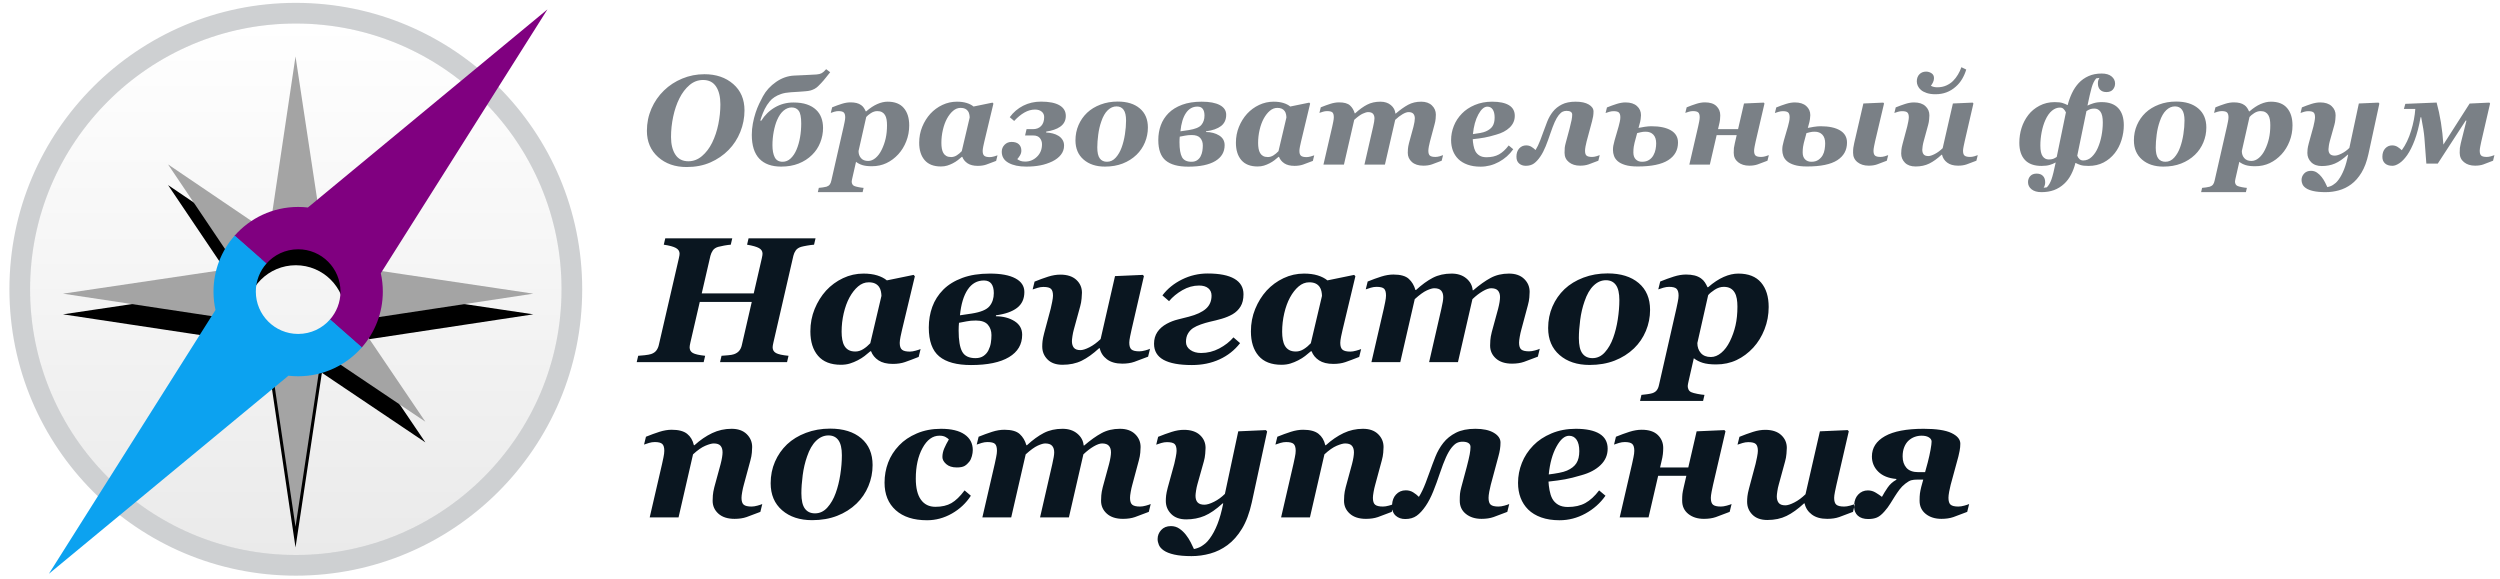
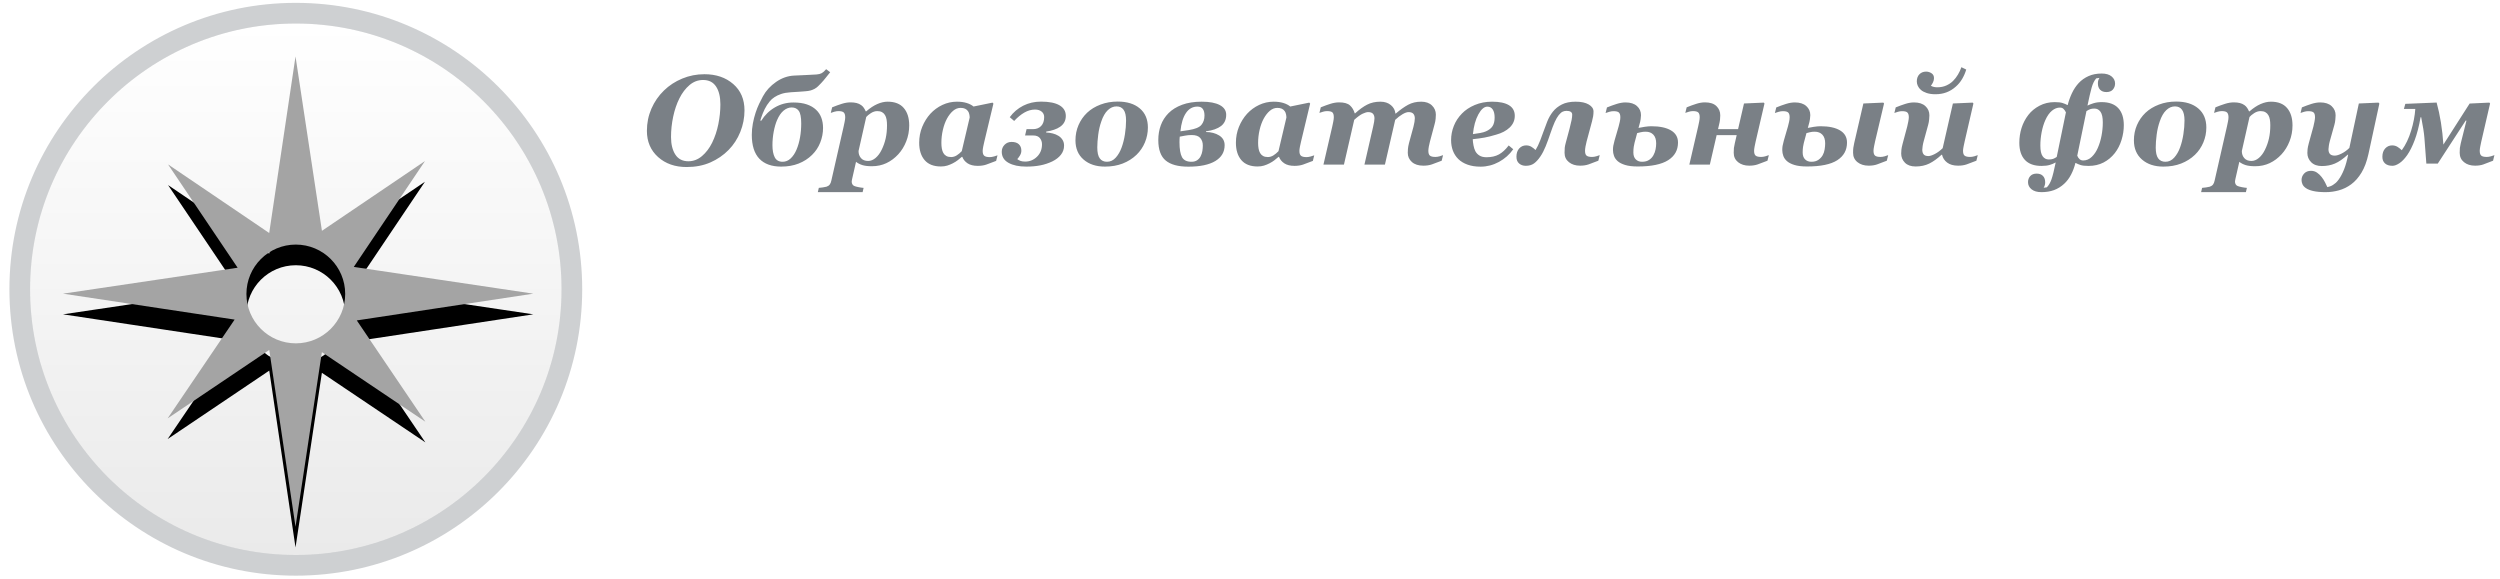
<svg xmlns="http://www.w3.org/2000/svg" xmlns:xlink="http://www.w3.org/1999/xlink" width="242px" height="56px" viewBox="0 0 242 56">
  <title>logo__black@2x</title>
  <desc>Created with Sketch.</desc>
  <defs>
    <linearGradient x1="50%" y1="100%" x2="50%" y2="0%" id="linearGradient-1">
      <stop stop-color="#EAEAEA" offset="0%" />
      <stop stop-color="#FFFFFF" offset="100%" />
    </linearGradient>
    <path d="M26.634,2.276 C40.841,2.276 52.358,13.793 52.358,28 C52.358,42.207 40.841,53.724 26.634,53.724 C12.427,53.724 0.911,42.207 0.911,28 C0.911,13.793 12.427,2.276 26.634,2.276 Z" id="path-2" />
    <path d="M24.059,22.554 L26.606,5.463 L29.163,22.343 L39.135,15.592 L32.246,25.837 L49.626,28.427 L32.537,31.016 L39.175,40.823 L29.159,34.087 L26.606,50.992 L24.064,33.875 L14.226,40.501 L20.712,30.936 L4.098,28.427 L21.003,25.916 L14.266,15.914 L24.059,22.554 Z M26.634,23.675 C23.994,23.675 21.854,25.815 21.854,28.455 C21.854,31.095 23.994,33.236 26.634,33.236 C29.274,33.236 31.415,31.095 31.415,28.455 C31.415,25.815 29.274,23.675 26.634,23.675 Z" id="path-3" />
    <filter x="-2.1%" y="-2.1%" width="104.2%" height="108.5%" filterUnits="objectBoundingBox" id="filter-4">
      <feOffset dx="0" dy="2" in="SourceAlpha" result="shadowOffsetOuter1" />
      <feColorMatrix values="0 0 0 0 1 0 0 0 0 1 0 0 0 0 1 0 0 0 1 0" type="matrix" in="shadowOffsetOuter1" />
    </filter>
  </defs>
  <g id="Key-pages" stroke="none" stroke-width="1" fill="none" fill-rule="evenodd">
    <g id="Login-1" transform="translate(-66, -32)">
      <g id="logo__black" transform="translate(66, 32)">
-         <path d="M179.486,48.818 C179.517,48.433 179.643,48.122 179.862,47.885 C180.118,47.609 180.435,47.471 180.813,47.471 C181.083,47.471 181.338,47.544 181.577,47.691 C181.816,47.837 182.015,47.972 182.173,48.096 C182.33,47.803 182.516,47.501 182.73,47.189 C182.944,46.878 183.223,46.628 183.566,46.441 L183.566,46.364 C182.806,46.297 182.222,46.061 181.814,45.656 C181.405,45.251 181.201,44.762 181.201,44.189 C181.201,43.351 181.622,42.695 182.464,42.22 C183.306,41.745 184.555,41.507 186.211,41.507 C187.433,41.507 188.33,41.643 188.901,41.916 C189.473,42.189 189.759,42.534 189.759,42.95 C189.759,43.175 189.736,43.406 189.691,43.642 C189.646,43.878 189.607,44.058 189.573,44.182 L188.822,46.941 C188.772,47.127 188.724,47.345 188.679,47.595 C188.633,47.845 188.611,48.044 188.611,48.19 C188.611,48.516 188.681,48.739 188.822,48.857 C188.963,48.975 189.213,49.034 189.574,49.034 C189.742,49.034 189.934,49.004 190.147,48.945 C190.361,48.886 190.516,48.834 190.612,48.789 L190.426,49.549 C189.867,49.769 189.422,49.936 189.089,50.052 C188.756,50.167 188.37,50.225 187.93,50.225 C187.315,50.225 186.809,50.066 186.412,49.748 C186.014,49.429 185.815,49.003 185.815,48.468 C185.815,48.175 185.827,47.943 185.849,47.771 C185.872,47.599 185.914,47.387 185.976,47.133 L186.171,46.423 L185.648,46.423 C185.367,46.423 185.15,46.446 184.998,46.491 C184.847,46.536 184.661,46.644 184.442,46.813 C184.217,46.988 184.026,47.181 183.869,47.393 C183.711,47.605 183.565,47.818 183.429,48.032 C183.31,48.218 183.165,48.451 182.993,48.731 C182.822,49.01 182.632,49.265 182.424,49.497 C182.165,49.796 181.92,49.995 181.689,50.094 C181.459,50.192 181.177,50.242 180.845,50.242 C180.412,50.242 180.076,50.133 179.836,49.917 C179.614,49.714 179.494,49.44 179.479,49.093 L179.368,49.549 C178.81,49.769 178.365,49.936 178.033,50.052 C177.7,50.167 177.314,50.225 176.875,50.225 C176.255,50.225 175.759,50.086 175.387,49.807 C175.015,49.529 174.782,49.17 174.686,48.731 L174.627,48.731 C174.036,49.277 173.473,49.681 172.938,49.942 C172.403,50.204 171.784,50.335 171.08,50.335 C170.455,50.335 169.972,50.163 169.632,49.819 C169.291,49.475 169.121,49.058 169.121,48.567 C169.121,48.392 169.131,48.215 169.151,48.034 C169.17,47.854 169.222,47.6 169.307,47.273 L169.942,44.897 C169.982,44.739 170.028,44.523 170.082,44.25 C170.135,43.976 170.162,43.775 170.162,43.645 C170.162,43.335 170.099,43.117 169.972,42.99 C169.845,42.863 169.598,42.799 169.232,42.799 C169.052,42.799 168.867,42.828 168.678,42.884 C168.489,42.94 168.327,42.994 168.192,43.044 L168.378,42.284 C168.834,42.098 169.27,41.939 169.687,41.807 C170.103,41.675 170.498,41.608 170.869,41.608 C171.54,41.608 172.056,41.776 172.419,42.112 C172.783,42.447 172.964,42.863 172.964,43.359 C172.964,43.461 172.953,43.647 172.931,43.917 C172.908,44.188 172.863,44.439 172.795,44.67 L172.18,46.92 C172.123,47.117 172.078,47.33 172.045,47.558 C172.011,47.786 171.994,47.951 171.994,48.053 C171.994,48.318 172.056,48.528 172.18,48.683 C172.303,48.838 172.517,48.916 172.821,48.916 C173.041,48.916 173.332,48.823 173.695,48.637 C174.059,48.452 174.417,48.188 174.772,47.845 L176.166,41.752 L178.861,41.634 L178.962,41.752 L177.765,46.941 C177.726,47.104 177.679,47.321 177.626,47.591 C177.572,47.861 177.546,48.061 177.546,48.19 C177.546,48.516 177.617,48.739 177.761,48.857 C177.904,48.975 178.156,49.034 178.516,49.034 C178.685,49.034 178.876,49.004 179.09,48.945 C179.259,48.898 179.39,48.856 179.486,48.818 Z M134.752,48.851 C134.669,48.88 134.566,48.911 134.443,48.945 C134.229,49.004 134.038,49.034 133.869,49.034 C133.508,49.034 133.256,48.975 133.112,48.856 C132.969,48.738 132.897,48.516 132.897,48.189 C132.897,48.06 132.919,47.868 132.964,47.615 C133.01,47.361 133.06,47.136 133.117,46.939 L133.759,44.565 C133.832,44.3 133.879,44.051 133.898,43.817 C133.918,43.584 133.928,43.402 133.928,43.272 C133.928,42.783 133.752,42.366 133.4,42.022 C133.048,41.679 132.56,41.507 131.935,41.507 C131.271,41.507 130.644,41.646 130.056,41.925 C129.468,42.204 128.898,42.594 128.346,43.095 L128.287,43.095 C128.18,42.622 127.962,42.255 127.632,41.993 C127.302,41.731 126.805,41.6 126.141,41.6 C125.768,41.6 125.374,41.666 124.957,41.798 C124.54,41.931 124.104,42.09 123.647,42.276 L123.461,43.036 C123.597,42.985 123.759,42.932 123.948,42.875 C124.136,42.819 124.321,42.791 124.501,42.791 C124.851,42.791 125.092,42.852 125.224,42.973 C125.356,43.094 125.423,43.315 125.423,43.636 C125.423,43.805 125.396,44.016 125.342,44.269 C125.289,44.523 125.245,44.728 125.212,44.886 L124.011,50.081 L126.802,50.081 L128.204,43.982 C128.642,43.577 129.038,43.299 129.392,43.15 C129.746,43.001 130.019,42.926 130.21,42.926 C130.519,42.926 130.739,43.002 130.868,43.154 C130.997,43.306 131.062,43.517 131.062,43.788 C131.062,43.912 131.046,44.071 131.016,44.265 C130.985,44.459 130.938,44.678 130.875,44.92 L130.263,47.167 C130.183,47.482 130.136,47.746 130.122,47.957 C130.108,48.168 130.101,48.341 130.101,48.476 C130.101,48.972 130.287,49.387 130.66,49.722 C131.032,50.057 131.554,50.225 132.225,50.225 C132.665,50.225 133.052,50.167 133.385,50.052 C133.717,49.936 134.163,49.769 134.722,49.549 L134.777,49.325 C134.826,49.574 134.937,49.774 135.111,49.925 C135.353,50.136 135.657,50.242 136.023,50.242 C136.468,50.242 136.838,50.136 137.133,49.925 C137.429,49.714 137.72,49.397 138.008,48.975 C138.272,48.586 138.514,48.12 138.734,47.577 C138.954,47.033 139.167,46.449 139.375,45.824 C139.594,45.176 139.791,44.659 139.966,44.274 C140.141,43.888 140.322,43.577 140.508,43.34 C140.7,43.104 140.877,42.947 141.038,42.871 C141.199,42.795 141.378,42.757 141.575,42.757 C141.824,42.757 142.014,42.801 142.147,42.888 C142.279,42.975 142.345,43.1 142.345,43.263 C142.345,43.466 142.318,43.709 142.265,43.993 C142.211,44.278 142.117,44.678 141.982,45.196 L141.456,47.153 C141.388,47.407 141.346,47.616 141.329,47.782 C141.312,47.948 141.304,48.177 141.304,48.47 C141.304,49.004 141.502,49.43 141.899,49.748 C142.296,50.066 142.801,50.225 143.415,50.225 C143.854,50.225 144.24,50.167 144.572,50.052 C144.904,49.936 145.349,49.769 145.907,49.549 L146.093,48.789 C145.997,48.834 145.842,48.886 145.628,48.945 C145.415,49.004 145.223,49.034 145.054,49.034 C144.694,49.034 144.444,48.975 144.303,48.857 C144.162,48.739 144.092,48.516 144.092,48.19 C144.092,48.044 144.114,47.845 144.16,47.595 C144.205,47.345 144.253,47.127 144.303,46.941 L145.045,44.182 C145.113,43.94 145.163,43.711 145.197,43.494 C145.231,43.278 145.248,43.06 145.248,42.84 C145.248,42.463 145.031,42.147 144.598,41.891 C144.164,41.635 143.572,41.507 142.823,41.507 C142.063,41.507 141.434,41.634 140.935,41.887 C140.437,42.14 140.03,42.467 139.715,42.867 C139.399,43.267 139.143,43.715 138.946,44.21 C138.749,44.706 138.566,45.193 138.397,45.672 C138.34,45.846 138.208,46.205 138,46.749 C137.791,47.292 137.575,47.741 137.349,48.096 C137.192,47.938 137.009,47.793 136.8,47.661 C136.592,47.529 136.35,47.463 136.074,47.463 C135.696,47.463 135.381,47.601 135.128,47.876 C134.903,48.121 134.778,48.446 134.752,48.851 Z M72.461,23.07 L78.944,23.07 L78.8,23.686 C78.626,23.698 78.406,23.726 78.141,23.771 C77.877,23.816 77.677,23.858 77.541,23.898 C77.311,23.971 77.14,24.085 77.03,24.24 C76.921,24.395 76.843,24.568 76.798,24.76 L74.867,33.149 C74.845,33.244 74.826,33.334 74.812,33.418 C74.798,33.503 74.791,33.567 74.791,33.612 C74.791,33.866 74.899,34.053 75.116,34.174 C75.333,34.295 75.737,34.384 76.329,34.44 L76.185,35.057 L69.7,35.057 L69.844,34.44 C69.991,34.429 70.199,34.412 70.469,34.39 C70.739,34.367 70.934,34.333 71.052,34.288 C71.272,34.209 71.441,34.097 71.559,33.95 C71.677,33.804 71.759,33.629 71.804,33.427 L72.77,29.228 L67.737,29.228 L66.831,33.148 C66.808,33.244 66.79,33.334 66.776,33.418 C66.762,33.503 66.755,33.567 66.755,33.612 C66.755,33.866 66.859,34.052 67.067,34.17 C67.275,34.288 67.673,34.378 68.258,34.44 L68.115,35.057 L61.633,35.057 L61.777,34.44 C61.917,34.435 62.127,34.416 62.406,34.385 C62.685,34.354 62.892,34.316 63.027,34.271 C63.246,34.198 63.414,34.085 63.53,33.933 C63.645,33.781 63.725,33.607 63.77,33.41 L65.707,25.03 C65.736,24.911 65.755,24.813 65.767,24.734 C65.778,24.655 65.784,24.596 65.784,24.556 C65.784,24.32 65.664,24.136 65.425,24.003 C65.185,23.871 64.795,23.765 64.254,23.686 L64.398,23.07 L70.882,23.07 L70.738,23.686 C70.563,23.698 70.351,23.726 70.1,23.771 C69.849,23.816 69.654,23.858 69.513,23.898 C69.276,23.971 69.105,24.088 68.998,24.248 C68.891,24.409 68.814,24.58 68.769,24.761 L67.928,28.4 L72.961,28.4 L73.737,25.03 C73.765,24.911 73.784,24.813 73.796,24.734 C73.807,24.655 73.813,24.596 73.813,24.556 C73.813,24.32 73.697,24.138 73.466,24.012 C73.235,23.885 72.852,23.777 72.317,23.686 L72.461,23.07 Z M85.04,34.884 C84.694,34.656 84.453,34.361 84.318,34.001 L84.251,34.001 C84.053,34.169 83.866,34.323 83.689,34.463 C83.511,34.603 83.287,34.742 83.017,34.882 C82.78,35.005 82.531,35.107 82.269,35.189 C82.006,35.27 81.718,35.31 81.402,35.31 C80.422,35.31 79.683,35.022 79.188,34.445 C78.692,33.869 78.444,33.08 78.444,32.078 C78.444,31.307 78.582,30.584 78.858,29.909 C79.134,29.234 79.503,28.64 79.965,28.128 C80.433,27.622 80.98,27.221 81.605,26.926 C82.231,26.63 82.89,26.483 83.583,26.483 C84.09,26.483 84.534,26.542 84.915,26.66 C85.295,26.778 85.606,26.939 85.849,27.141 L88.44,26.609 L88.558,26.744 L87.314,31.94 C87.269,32.114 87.221,32.333 87.17,32.594 C87.12,32.856 87.094,33.055 87.094,33.19 C87.094,33.511 87.167,33.732 87.314,33.853 C87.46,33.974 87.714,34.035 88.074,34.035 C88.232,34.035 88.422,34.004 88.644,33.942 C88.867,33.88 89.023,33.829 89.113,33.79 L88.928,34.55 C88.37,34.77 87.924,34.937 87.59,35.053 C87.255,35.168 86.868,35.226 86.429,35.226 C85.849,35.226 85.386,35.112 85.04,34.884 Z M84.244,33.225 L85.324,28.643 C85.324,28.52 85.307,28.373 85.273,28.205 C85.239,28.036 85.18,27.893 85.096,27.774 C84.994,27.628 84.861,27.517 84.698,27.441 C84.535,27.365 84.332,27.327 84.089,27.327 C83.717,27.327 83.375,27.461 83.062,27.728 C82.749,27.995 82.472,28.351 82.229,28.795 C81.992,29.234 81.806,29.745 81.671,30.327 C81.536,30.909 81.468,31.504 81.468,32.111 C81.468,32.387 81.489,32.643 81.532,32.879 C81.574,33.115 81.643,33.315 81.739,33.478 C81.84,33.652 81.977,33.787 82.149,33.883 C82.321,33.979 82.537,34.026 82.797,34.026 C83.062,34.026 83.317,33.949 83.562,33.794 C83.808,33.64 84.035,33.45 84.244,33.225 Z M98.292,26.947 C98.869,27.257 99.158,27.696 99.158,28.265 C99.158,28.93 98.922,29.442 98.452,29.802 C97.982,30.163 97.302,30.402 96.412,30.521 L96.403,30.613 C97.108,30.619 97.707,30.777 98.203,31.086 C98.698,31.396 98.946,31.836 98.946,32.404 C98.946,33.339 98.521,34.062 97.671,34.571 C96.82,35.081 95.595,35.336 93.996,35.336 C92.616,35.336 91.59,35.057 90.917,34.499 C90.244,33.942 89.907,33.01 89.907,31.703 C89.907,30.994 90.02,30.328 90.245,29.705 C90.47,29.083 90.825,28.527 91.31,28.037 C91.788,27.558 92.404,27.179 93.155,26.901 C93.907,26.622 94.795,26.483 95.821,26.483 C96.891,26.483 97.714,26.637 98.292,26.947 Z M95.783,29.642 C96.061,29.304 96.201,28.882 96.201,28.375 C96.201,27.975 96.122,27.671 95.964,27.462 C95.806,27.254 95.567,27.15 95.246,27.15 C94.593,27.15 94.069,27.443 93.675,28.028 C93.281,28.614 93.03,29.445 92.923,30.521 L94.064,30.352 C94.931,30.216 95.504,29.98 95.783,29.642 Z M95.208,34.453 C95.414,34.309 95.57,34.131 95.677,33.916 C95.795,33.68 95.874,33.438 95.914,33.19 C95.953,32.942 95.973,32.692 95.973,32.438 C95.973,32.033 95.856,31.696 95.622,31.429 C95.388,31.161 95.004,31.027 94.469,31.027 C94.125,31.027 93.823,31.054 93.561,31.108 C93.299,31.161 93.055,31.208 92.83,31.247 C92.819,31.348 92.81,31.467 92.805,31.602 C92.799,31.737 92.796,31.869 92.796,31.999 C92.796,32.939 92.91,33.619 93.139,34.039 C93.367,34.459 93.796,34.668 94.427,34.668 C94.742,34.668 95.002,34.596 95.208,34.453 Z M107.156,34.783 C106.784,34.504 106.55,34.146 106.454,33.707 L106.395,33.707 C105.804,34.253 105.241,34.656 104.706,34.918 C104.171,35.18 103.552,35.31 102.848,35.31 C102.224,35.31 101.741,35.138 101.4,34.794 C101.059,34.451 100.889,34.033 100.889,33.543 C100.889,33.368 100.899,33.191 100.919,33.01 C100.938,32.83 100.991,32.576 101.075,32.249 L101.711,29.872 C101.75,29.715 101.797,29.499 101.85,29.226 C101.904,28.952 101.93,28.75 101.93,28.621 C101.93,28.311 101.867,28.092 101.74,27.965 C101.613,27.839 101.367,27.775 101,27.775 C100.82,27.775 100.635,27.803 100.446,27.86 C100.257,27.916 100.095,27.969 99.96,28.02 L100.146,27.26 C100.602,27.074 101.038,26.915 101.455,26.782 C101.872,26.65 102.266,26.584 102.638,26.584 C103.308,26.584 103.824,26.752 104.188,27.087 C104.551,27.423 104.733,27.839 104.733,28.335 C104.733,28.436 104.721,28.622 104.699,28.893 C104.676,29.163 104.631,29.414 104.564,29.646 L103.948,31.895 C103.892,32.093 103.847,32.305 103.813,32.534 C103.779,32.762 103.762,32.927 103.762,33.028 C103.762,33.293 103.824,33.504 103.948,33.659 C104.072,33.814 104.286,33.891 104.59,33.891 C104.809,33.891 105.1,33.798 105.464,33.613 C105.827,33.427 106.186,33.163 106.54,32.821 L107.934,26.727 L110.629,26.609 L110.731,26.727 L109.533,31.917 C109.494,32.08 109.448,32.296 109.394,32.567 C109.341,32.837 109.314,33.036 109.314,33.166 C109.314,33.492 109.386,33.714 109.529,33.832 C109.673,33.95 109.924,34.009 110.284,34.009 C110.453,34.009 110.644,33.98 110.858,33.921 C111.072,33.862 111.226,33.81 111.322,33.764 L111.136,34.525 C110.578,34.744 110.133,34.912 109.801,35.027 C109.468,35.143 109.082,35.201 108.643,35.201 C108.023,35.201 107.527,35.061 107.156,34.783 Z M119.491,26.985 C120.077,27.326 120.37,27.826 120.37,28.485 C120.37,28.963 120.275,29.358 120.087,29.667 C119.898,29.977 119.64,30.228 119.314,30.419 C118.998,30.599 118.65,30.744 118.27,30.854 C117.89,30.964 117.506,31.061 117.117,31.146 C116.83,31.213 116.539,31.299 116.243,31.403 C115.947,31.508 115.698,31.624 115.495,31.754 C115.287,31.895 115.119,32.075 114.993,32.295 C114.866,32.514 114.802,32.782 114.802,33.097 C114.802,33.413 114.94,33.67 115.217,33.87 C115.492,34.07 115.842,34.17 116.264,34.17 C116.884,34.17 117.47,34.024 118.025,33.731 C118.58,33.438 119.038,33.08 119.398,32.658 L120.04,33.215 C119.511,33.897 118.848,34.421 118.051,34.787 C117.254,35.153 116.362,35.336 115.377,35.336 C114.155,35.336 113.238,35.167 112.627,34.829 C112.016,34.491 111.711,33.973 111.711,33.274 C111.711,32.841 111.818,32.463 112.032,32.142 C112.246,31.821 112.55,31.554 112.944,31.34 C113.287,31.154 113.649,31.015 114.03,30.922 C114.41,30.829 114.76,30.74 115.081,30.656 C115.819,30.464 116.37,30.208 116.733,29.887 C117.096,29.566 117.278,29.144 117.278,28.62 C117.278,28.316 117.172,28.076 116.961,27.902 C116.75,27.727 116.453,27.64 116.07,27.64 C115.512,27.64 114.974,27.789 114.456,28.088 C113.938,28.386 113.507,28.741 113.164,29.152 L112.522,28.594 C113.006,27.952 113.638,27.439 114.418,27.053 C115.198,26.667 116.028,26.474 116.906,26.474 C118.044,26.474 118.905,26.644 119.491,26.985 Z M127.684,34.884 C127.338,34.656 127.097,34.361 126.962,34.001 L126.895,34.001 C126.697,34.169 126.51,34.323 126.332,34.463 C126.155,34.603 125.931,34.742 125.66,34.882 C125.424,35.005 125.174,35.107 124.912,35.189 C124.65,35.27 124.361,35.31 124.046,35.31 C123.066,35.31 122.327,35.022 121.831,34.445 C121.335,33.869 121.088,33.08 121.088,32.078 C121.088,31.307 121.226,30.584 121.502,29.909 C121.778,29.234 122.147,28.64 122.609,28.128 C123.077,27.622 123.623,27.221 124.249,26.926 C124.874,26.63 125.534,26.483 126.227,26.483 C126.734,26.483 127.178,26.542 127.558,26.66 C127.939,26.778 128.25,26.939 128.493,27.141 L131.084,26.609 L131.202,26.744 L129.958,31.94 C129.913,32.114 129.865,32.333 129.814,32.594 C129.763,32.856 129.738,33.055 129.738,33.19 C129.738,33.511 129.811,33.732 129.958,33.853 C130.104,33.974 130.357,34.035 130.718,34.035 C130.875,34.035 131.066,34.004 131.288,33.942 C131.511,33.88 131.667,33.829 131.757,33.79 L131.571,34.55 C131.014,34.77 130.568,34.937 130.233,35.053 C129.898,35.168 129.511,35.226 129.073,35.226 C128.493,35.226 128.03,35.112 127.684,34.884 Z M126.887,33.225 L127.968,28.643 C127.968,28.52 127.951,28.373 127.917,28.205 C127.883,28.036 127.824,27.893 127.739,27.774 C127.638,27.628 127.505,27.517 127.342,27.441 C127.178,27.365 126.976,27.327 126.733,27.327 C126.361,27.327 126.019,27.461 125.706,27.728 C125.393,27.995 125.115,28.351 124.873,28.795 C124.636,29.234 124.45,29.745 124.315,30.327 C124.18,30.909 124.112,31.504 124.112,32.111 C124.112,32.387 124.133,32.643 124.175,32.879 C124.218,33.115 124.287,33.315 124.383,33.478 C124.484,33.652 124.621,33.787 124.793,33.883 C124.965,33.979 125.181,34.026 125.44,34.026 C125.705,34.026 125.961,33.949 126.206,33.794 C126.452,33.64 126.679,33.45 126.887,33.225 Z M148.586,33.921 C148.8,33.862 148.954,33.81 149.049,33.764 L148.863,34.525 C148.305,34.744 147.859,34.912 147.526,35.027 C147.193,35.143 146.807,35.201 146.367,35.201 C145.695,35.201 145.174,35.033 144.801,34.698 C144.429,34.363 144.243,33.948 144.243,33.452 C144.243,33.317 144.25,33.144 144.264,32.932 C144.278,32.721 144.325,32.458 144.404,32.142 L145.017,29.895 C145.079,29.653 145.126,29.435 145.157,29.241 C145.188,29.046 145.203,28.887 145.203,28.763 C145.203,28.493 145.136,28.282 145.001,28.13 C144.866,27.978 144.647,27.902 144.343,27.902 C144.13,27.902 143.858,27.998 143.53,28.189 C143.201,28.38 142.868,28.637 142.531,28.958 L141.13,35.057 L138.338,35.057 L139.52,29.904 C139.582,29.622 139.629,29.394 139.66,29.22 C139.691,29.045 139.706,28.893 139.706,28.763 C139.706,28.493 139.639,28.282 139.504,28.13 C139.369,27.978 139.146,27.902 138.837,27.902 C138.662,27.902 138.421,27.972 138.111,28.113 C137.802,28.254 137.414,28.535 136.947,28.958 L135.546,35.057 L132.754,35.057 L133.955,29.862 C133.989,29.704 134.032,29.496 134.086,29.236 C134.139,28.978 134.166,28.769 134.166,28.611 C134.166,28.29 134.104,28.069 133.98,27.948 C133.856,27.827 133.611,27.767 133.245,27.767 C133.064,27.767 132.88,27.795 132.691,27.851 C132.502,27.907 132.34,27.961 132.205,28.012 L132.391,27.251 C132.847,27.065 133.284,26.906 133.7,26.774 C134.117,26.642 134.512,26.575 134.884,26.575 C135.571,26.575 136.066,26.715 136.371,26.994 C136.675,27.272 136.889,27.631 137.013,28.071 L137.072,28.071 C137.636,27.553 138.179,27.158 138.703,26.888 C139.227,26.618 139.83,26.483 140.512,26.483 C141.092,26.483 141.568,26.637 141.94,26.947 C142.312,27.257 142.517,27.64 142.557,28.096 L142.616,28.096 C143.218,27.578 143.778,27.179 144.296,26.901 C144.813,26.622 145.404,26.483 146.069,26.483 C146.693,26.483 147.183,26.654 147.538,26.998 C147.892,27.341 148.069,27.758 148.069,28.248 C148.069,28.378 148.06,28.559 148.04,28.793 C148.02,29.027 147.974,29.276 147.9,29.541 L147.263,31.914 C147.207,32.112 147.157,32.337 147.112,32.59 C147.068,32.844 147.045,33.035 147.045,33.165 C147.045,33.491 147.117,33.714 147.26,33.832 C147.403,33.95 147.654,34.009 148.014,34.009 C148.182,34.009 148.373,33.98 148.586,33.921 Z M158.625,27.399 C159.36,28.021 159.727,28.887 159.727,29.997 C159.727,30.706 159.592,31.385 159.322,32.033 C159.051,32.68 158.668,33.244 158.173,33.722 C157.638,34.235 157.011,34.63 156.293,34.909 C155.575,35.188 154.768,35.327 153.873,35.327 C152.673,35.327 151.705,35.008 150.967,34.368 C150.229,33.729 149.86,32.858 149.86,31.754 C149.86,31.005 150,30.309 150.279,29.667 C150.557,29.025 150.947,28.465 151.448,27.986 C151.944,27.519 152.552,27.149 153.273,26.875 C153.994,26.602 154.774,26.466 155.613,26.466 C156.886,26.466 157.89,26.777 158.625,27.399 Z M156.602,30.913 C156.703,30.257 156.754,29.634 156.754,29.042 C156.754,28.383 156.642,27.899 156.42,27.589 C156.197,27.28 155.875,27.125 155.453,27.125 C155.019,27.125 154.622,27.298 154.262,27.644 C153.901,27.99 153.608,28.499 153.383,29.169 C153.186,29.726 153.045,30.33 152.961,30.981 C152.876,31.631 152.834,32.213 152.834,32.725 C152.834,33.407 152.946,33.901 153.172,34.208 C153.397,34.515 153.724,34.668 154.152,34.668 C154.613,34.668 155.013,34.48 155.351,34.102 C155.689,33.725 155.957,33.26 156.154,32.708 C156.351,32.168 156.5,31.569 156.602,30.913 Z M170.47,27.348 C170.962,27.926 171.208,28.716 171.208,29.718 C171.208,30.473 171.074,31.192 170.806,31.876 C170.539,32.561 170.174,33.153 169.713,33.655 C169.234,34.173 168.696,34.573 168.099,34.854 C167.502,35.136 166.844,35.277 166.123,35.277 C165.583,35.277 165.148,35.224 164.818,35.12 C164.489,35.016 164.203,34.868 163.961,34.677 L163.448,36.929 C163.431,36.997 163.414,37.077 163.397,37.171 C163.38,37.264 163.372,37.33 163.372,37.37 C163.372,37.499 163.4,37.618 163.456,37.725 C163.513,37.832 163.597,37.911 163.71,37.962 C163.834,38.019 164.034,38.074 164.31,38.128 C164.586,38.181 164.814,38.213 164.994,38.225 L164.859,38.808 L158.756,38.808 L158.891,38.225 C159.037,38.213 159.22,38.192 159.44,38.161 C159.66,38.13 159.826,38.098 159.938,38.064 C160.13,38.002 160.276,37.905 160.378,37.772 C160.479,37.64 160.552,37.461 160.597,37.236 L162.275,29.863 C162.309,29.7 162.353,29.491 162.406,29.238 C162.46,28.984 162.487,28.776 162.487,28.612 C162.487,28.313 162.425,28.098 162.301,27.965 C162.176,27.833 161.931,27.767 161.564,27.767 C161.394,27.767 161.211,27.795 161.013,27.851 C160.815,27.907 160.651,27.961 160.521,28.012 L160.708,27.251 C161.165,27.065 161.603,26.906 162.021,26.774 C162.439,26.642 162.835,26.575 163.208,26.575 C163.518,26.575 163.792,26.605 164.03,26.664 C164.267,26.723 164.476,26.818 164.657,26.947 C164.809,27.054 164.935,27.184 165.034,27.336 C165.133,27.488 165.216,27.643 165.284,27.8 L165.351,27.8 C165.868,27.35 166.371,27.018 166.86,26.804 C167.348,26.59 167.817,26.483 168.267,26.483 C169.244,26.483 169.979,26.771 170.47,27.348 Z M166.619,34.153 C166.942,33.883 167.219,33.514 167.45,33.046 C167.691,32.556 167.874,32.041 167.998,31.5 C168.121,30.96 168.183,30.354 168.183,29.684 C168.183,29.408 168.164,29.153 168.124,28.92 C168.085,28.686 168.015,28.485 167.914,28.316 C167.812,28.141 167.676,28.006 167.505,27.91 C167.333,27.815 167.119,27.767 166.86,27.767 C166.562,27.767 166.27,27.86 165.983,28.045 C165.697,28.231 165.486,28.406 165.351,28.569 L164.304,33.207 C164.304,33.595 164.417,33.918 164.641,34.174 C164.866,34.43 165.19,34.559 165.611,34.559 C165.96,34.559 166.296,34.423 166.619,34.153 Z M73.324,48.945 C73.539,48.886 73.693,48.834 73.789,48.789 L73.603,49.549 C73.044,49.769 72.599,49.936 72.266,50.052 C71.933,50.167 71.546,50.225 71.107,50.225 C70.435,50.225 69.913,50.057 69.541,49.722 C69.169,49.387 68.983,48.972 68.983,48.476 C68.983,48.341 68.99,48.168 69.004,47.957 C69.018,47.746 69.065,47.482 69.144,47.167 L69.757,44.92 C69.819,44.678 69.866,44.459 69.897,44.265 C69.928,44.071 69.943,43.912 69.943,43.788 C69.943,43.517 69.879,43.306 69.749,43.154 C69.62,43.002 69.401,42.926 69.091,42.926 C68.9,42.926 68.628,43.001 68.273,43.15 C67.919,43.299 67.523,43.577 67.085,43.982 L65.684,50.081 L62.892,50.081 L64.093,44.886 C64.127,44.728 64.17,44.523 64.224,44.269 C64.277,44.016 64.304,43.805 64.304,43.636 C64.304,43.315 64.238,43.094 64.105,42.973 C63.973,42.852 63.732,42.791 63.383,42.791 C63.202,42.791 63.017,42.819 62.829,42.875 C62.64,42.932 62.478,42.985 62.343,43.036 L62.529,42.276 C62.985,42.09 63.422,41.931 63.838,41.798 C64.255,41.666 64.65,41.6 65.022,41.6 C65.686,41.6 66.184,41.731 66.513,41.993 C66.843,42.255 67.061,42.622 67.168,43.095 L67.227,43.095 C67.779,42.594 68.349,42.204 68.937,41.925 C69.526,41.646 70.152,41.507 70.816,41.507 C71.441,41.507 71.929,41.679 72.281,42.022 C72.633,42.366 72.809,42.783 72.809,43.272 C72.809,43.402 72.799,43.584 72.78,43.817 C72.76,44.051 72.713,44.3 72.64,44.565 L71.998,46.939 C71.941,47.136 71.891,47.361 71.846,47.615 C71.8,47.868 71.778,48.06 71.778,48.189 C71.778,48.516 71.85,48.738 71.993,48.856 C72.137,48.975 72.389,49.034 72.75,49.034 C72.919,49.034 73.11,49.004 73.324,48.945 Z M83.365,42.423 C84.099,43.046 84.467,43.912 84.467,45.021 C84.467,45.731 84.332,46.409 84.061,47.057 C83.791,47.705 83.408,48.268 82.913,48.747 C82.378,49.259 81.751,49.655 81.033,49.933 C80.315,50.212 79.508,50.352 78.613,50.352 C77.413,50.352 76.445,50.032 75.707,49.393 C74.969,48.754 74.6,47.882 74.6,46.778 C74.6,46.029 74.739,45.334 75.018,44.692 C75.297,44.05 75.687,43.489 76.188,43.011 C76.684,42.543 77.292,42.173 78.013,41.9 C78.734,41.627 79.514,41.49 80.353,41.49 C81.626,41.49 82.63,41.801 83.365,42.423 Z M81.341,45.938 C81.443,45.282 81.493,44.658 81.493,44.067 C81.493,43.408 81.382,42.923 81.16,42.614 C80.937,42.304 80.615,42.149 80.193,42.149 C79.759,42.149 79.362,42.322 79.001,42.668 C78.641,43.015 78.348,43.523 78.123,44.193 C77.926,44.751 77.785,45.355 77.7,46.005 C77.616,46.656 77.574,47.237 77.574,47.75 C77.574,48.431 77.686,48.925 77.912,49.232 C78.137,49.539 78.463,49.693 78.891,49.693 C79.353,49.693 79.753,49.504 80.091,49.127 C80.429,48.749 80.696,48.285 80.894,47.733 C81.091,47.192 81.24,46.594 81.341,45.938 Z M92.146,49.71 C91.386,50.143 90.583,50.36 89.738,50.36 C88.443,50.36 87.433,50.036 86.71,49.389 C85.986,48.741 85.624,47.851 85.624,46.719 C85.624,46.038 85.74,45.392 85.971,44.78 C86.201,44.169 86.556,43.613 87.035,43.112 C87.48,42.639 88.052,42.253 88.75,41.955 C89.448,41.656 90.228,41.507 91.09,41.507 C92.087,41.507 92.848,41.69 93.375,42.056 C93.902,42.422 94.165,42.926 94.165,43.568 C94.165,43.743 94.137,43.937 94.08,44.151 C94.024,44.365 93.94,44.545 93.827,44.692 C93.686,44.872 93.533,45.01 93.367,45.106 C93.2,45.201 92.951,45.249 92.619,45.249 C92.18,45.249 91.838,45.141 91.593,44.924 C91.348,44.707 91.225,44.481 91.225,44.244 C91.225,43.962 91.284,43.684 91.402,43.408 C91.521,43.132 91.67,42.842 91.85,42.538 C91.8,42.476 91.697,42.4 91.542,42.309 C91.387,42.219 91.186,42.174 90.938,42.174 C90.279,42.174 89.733,42.573 89.299,43.37 C88.865,44.167 88.649,45.154 88.649,46.331 C88.649,47.226 88.813,47.905 89.143,48.366 C89.472,48.828 89.941,49.059 90.549,49.059 C91.169,49.059 91.686,48.94 92.099,48.7 C92.513,48.461 92.937,48.051 93.371,47.471 L93.979,47.986 C93.517,48.702 92.906,49.276 92.146,49.71 Z M110.927,48.945 C111.14,48.886 111.294,48.834 111.39,48.789 L111.204,49.549 C110.645,49.769 110.199,49.936 109.866,50.052 C109.534,50.167 109.147,50.225 108.707,50.225 C108.036,50.225 107.514,50.057 107.142,49.722 C106.769,49.387 106.583,48.972 106.583,48.476 C106.583,48.341 106.59,48.168 106.604,47.957 C106.618,47.746 106.665,47.482 106.744,47.167 L107.357,44.92 C107.419,44.678 107.466,44.459 107.497,44.265 C107.528,44.071 107.544,43.912 107.544,43.788 C107.544,43.517 107.476,43.306 107.341,43.154 C107.206,43.002 106.987,42.926 106.684,42.926 C106.47,42.926 106.199,43.022 105.87,43.213 C105.541,43.405 105.208,43.661 104.871,43.982 L103.47,50.081 L100.678,50.081 L101.861,44.928 C101.923,44.647 101.969,44.419 102,44.244 C102.031,44.069 102.047,43.917 102.047,43.788 C102.047,43.517 101.979,43.306 101.844,43.154 C101.709,43.002 101.487,42.926 101.177,42.926 C101.003,42.926 100.761,42.997 100.452,43.137 C100.142,43.278 99.754,43.56 99.287,43.982 L97.886,50.081 L95.094,50.081 L96.295,44.886 C96.329,44.728 96.372,44.52 96.426,44.261 C96.48,44.002 96.506,43.793 96.506,43.636 C96.506,43.315 96.444,43.094 96.32,42.973 C96.196,42.852 95.951,42.791 95.585,42.791 C95.405,42.791 95.22,42.819 95.031,42.875 C94.842,42.932 94.68,42.985 94.545,43.036 L94.731,42.276 C95.187,42.09 95.624,41.931 96.041,41.798 C96.457,41.666 96.852,41.6 97.224,41.6 C97.911,41.6 98.407,41.739 98.711,42.018 C99.015,42.297 99.229,42.656 99.353,43.095 L99.412,43.095 C99.976,42.577 100.519,42.183 101.043,41.912 C101.568,41.642 102.17,41.507 102.852,41.507 C103.432,41.507 103.908,41.662 104.28,41.972 C104.652,42.281 104.858,42.664 104.897,43.12 L104.956,43.12 C105.558,42.602 106.118,42.204 106.636,41.925 C107.154,41.646 107.745,41.507 108.409,41.507 C109.034,41.507 109.523,41.679 109.878,42.022 C110.232,42.366 110.41,42.783 110.41,43.272 C110.41,43.402 110.4,43.584 110.38,43.817 C110.36,44.051 110.314,44.3 110.241,44.565 L109.604,46.939 C109.548,47.136 109.497,47.361 109.453,47.615 C109.408,47.868 109.386,48.06 109.386,48.189 C109.386,48.516 109.457,48.738 109.6,48.856 C109.743,48.975 109.995,49.034 110.354,49.034 C110.522,49.034 110.713,49.004 110.927,48.945 Z M117.851,50.732 C118.07,50.174 118.256,49.507 118.408,48.73 L118.349,48.73 C117.713,49.31 117.129,49.713 116.595,49.938 C116.061,50.163 115.471,50.276 114.824,50.276 C114.2,50.276 113.715,50.101 113.37,49.752 C113.024,49.403 112.851,48.983 112.851,48.493 C112.851,48.319 112.861,48.141 112.881,47.961 C112.9,47.781 112.953,47.527 113.038,47.201 L113.673,44.894 C113.713,44.737 113.76,44.521 113.813,44.248 C113.866,43.975 113.893,43.774 113.893,43.644 C113.893,43.323 113.83,43.102 113.703,42.981 C113.576,42.86 113.329,42.799 112.963,42.799 C112.782,42.799 112.597,42.828 112.408,42.884 C112.219,42.94 112.057,42.994 111.922,43.044 L112.108,42.284 C112.564,42.098 113.001,41.939 113.419,41.807 C113.836,41.675 114.23,41.608 114.602,41.608 C115.273,41.608 115.79,41.776 116.154,42.112 C116.517,42.447 116.699,42.863 116.699,43.359 C116.699,43.461 116.688,43.647 116.666,43.917 C116.643,44.188 116.598,44.439 116.53,44.67 L115.912,46.869 C115.856,47.066 115.811,47.278 115.777,47.503 C115.743,47.729 115.726,47.892 115.726,47.994 C115.726,48.276 115.795,48.49 115.932,48.636 C116.07,48.783 116.287,48.856 116.585,48.856 C116.831,48.856 117.144,48.761 117.522,48.571 C117.901,48.381 118.25,48.127 118.57,47.809 L119.863,41.752 L122.541,41.634 L122.659,41.769 L121.173,48.637 C120.947,49.662 120.632,50.508 120.226,51.175 C119.821,51.843 119.352,52.373 118.817,52.768 C118.305,53.145 117.751,53.417 117.154,53.583 C116.558,53.749 115.953,53.832 115.34,53.832 C114.67,53.832 114.115,53.783 113.673,53.684 C113.231,53.586 112.887,53.449 112.639,53.275 C112.414,53.117 112.261,52.941 112.179,52.747 C112.098,52.552 112.057,52.362 112.057,52.176 C112.057,51.85 112.172,51.56 112.403,51.306 C112.633,51.053 112.948,50.926 113.347,50.926 C113.651,50.926 113.922,51.008 114.161,51.171 C114.4,51.334 114.609,51.531 114.79,51.762 C114.964,51.982 115.12,52.226 115.258,52.493 C115.396,52.761 115.501,52.979 115.574,53.148 C115.675,53.131 115.8,53.096 115.949,53.042 C116.098,52.989 116.223,52.928 116.325,52.861 C116.471,52.765 116.6,52.669 116.713,52.573 C116.825,52.478 116.954,52.331 117.1,52.134 C117.382,51.757 117.632,51.289 117.851,50.732 Z M153.463,49.714 C152.672,50.145 151.84,50.36 150.967,50.36 C150.291,50.36 149.698,50.268 149.189,50.086 C148.679,49.903 148.258,49.648 147.926,49.321 C147.599,48.994 147.354,48.614 147.191,48.181 C147.027,47.747 146.946,47.268 146.946,46.744 C146.946,46.08 147.07,45.435 147.318,44.81 C147.565,44.185 147.934,43.622 148.424,43.12 C148.886,42.642 149.472,42.253 150.181,41.955 C150.891,41.656 151.674,41.507 152.53,41.507 C153.538,41.507 154.305,41.667 154.832,41.988 C155.358,42.309 155.622,42.791 155.622,43.433 C155.622,44.047 155.394,44.575 154.937,45.017 C154.481,45.459 153.862,45.787 153.079,46.001 C152.459,46.187 151.931,46.319 151.495,46.398 C151.058,46.477 150.525,46.55 149.894,46.618 C149.905,46.866 149.939,47.144 149.995,47.454 C150.052,47.764 150.136,48.029 150.249,48.248 C150.384,48.502 150.575,48.703 150.823,48.852 C151.071,49.001 151.386,49.076 151.77,49.076 C152.434,49.076 152.999,48.948 153.463,48.692 C153.928,48.435 154.371,48.029 154.794,47.471 L155.41,47.986 C154.904,48.707 154.254,49.283 153.463,49.714 Z M152.597,44.835 C152.783,44.543 152.876,44.154 152.876,43.67 C152.876,43.191 152.789,42.823 152.614,42.567 C152.44,42.311 152.197,42.183 151.888,42.183 C151.454,42.183 151.044,42.536 150.659,43.243 C150.273,43.95 150.026,44.844 149.919,45.925 C150.252,45.886 150.581,45.835 150.908,45.773 C151.234,45.711 151.493,45.638 151.685,45.553 C152.107,45.368 152.412,45.128 152.597,44.835 Z M160.831,44.666 L160.696,45.249 L163.426,45.249 L164.234,41.752 L166.925,41.634 L167.026,41.752 L165.821,46.941 C165.781,47.104 165.736,47.321 165.685,47.591 C165.634,47.861 165.609,48.061 165.609,48.19 C165.609,48.516 165.679,48.739 165.82,48.857 C165.962,48.975 166.213,49.034 166.575,49.034 C166.744,49.034 166.936,49.004 167.151,48.945 C167.366,48.886 167.521,48.834 167.617,48.789 L167.432,49.549 C166.875,49.769 166.43,49.936 166.098,50.052 C165.767,50.167 165.381,50.225 164.942,50.225 C164.329,50.225 163.824,50.066 163.428,49.749 C163.031,49.431 162.833,49.005 162.833,48.471 C162.833,48.179 162.841,47.96 162.858,47.814 C162.875,47.668 162.917,47.448 162.985,47.156 L163.238,46.06 L160.509,46.06 L159.579,50.081 L156.787,50.081 L157.988,44.886 C158.022,44.728 158.066,44.523 158.119,44.269 C158.173,44.016 158.2,43.805 158.2,43.636 C158.2,43.315 158.133,43.094 158.001,42.973 C157.869,42.852 157.628,42.791 157.278,42.791 C157.098,42.791 156.913,42.819 156.724,42.875 C156.536,42.932 156.373,42.985 156.238,43.036 L156.424,42.276 C156.88,42.09 157.316,41.931 157.732,41.798 C158.149,41.666 158.543,41.6 158.915,41.6 C159.607,41.6 160.127,41.769 160.476,42.107 C160.825,42.445 161,42.864 161,43.365 C161,43.563 160.988,43.762 160.966,43.965 C160.943,44.168 160.898,44.402 160.831,44.666 Z M179.486,48.818 C179.48,48.882 179.478,48.949 179.478,49.017 C179.478,49.043 179.478,49.068 179.479,49.093 L179.554,48.789 C179.534,48.798 179.511,48.808 179.486,48.818 Z M186.718,42.338 C186.544,42.229 186.309,42.174 186.013,42.174 C185.778,42.174 185.552,42.214 185.337,42.292 C185.122,42.37 184.924,42.491 184.745,42.654 C184.572,42.816 184.433,43.026 184.33,43.284 C184.226,43.542 184.175,43.842 184.175,44.184 C184.175,44.638 184.298,45.005 184.544,45.285 C184.79,45.565 185.176,45.705 185.702,45.705 L186.348,45.705 L186.608,44.755 C186.72,44.318 186.81,43.912 186.878,43.536 C186.945,43.161 186.979,42.897 186.979,42.746 C186.979,42.583 186.892,42.448 186.718,42.338 Z" id="Combined-shape-3" fill="#0A1620" />
        <path d="M70.975,8.132 C71.703,8.764 72.067,9.615 72.067,10.683 C72.067,11.403 71.932,12.099 71.662,12.769 C71.392,13.439 71.013,14.022 70.525,14.518 C70.024,15.027 69.436,15.429 68.76,15.725 C68.084,16.021 67.318,16.169 66.461,16.169 C65.341,16.169 64.421,15.846 63.7,15.2 C62.98,14.553 62.62,13.708 62.62,12.664 C62.62,11.903 62.766,11.188 63.058,10.518 C63.35,9.848 63.754,9.262 64.27,8.762 C64.775,8.27 65.366,7.884 66.044,7.604 C66.722,7.324 67.437,7.184 68.19,7.184 C69.318,7.184 70.247,7.5 70.975,8.132 Z M67.953,15.107 C68.347,14.771 68.672,14.344 68.928,13.828 C69.2,13.276 69.402,12.675 69.534,12.024 C69.666,11.374 69.733,10.733 69.733,10.101 C69.733,9.368 69.592,8.792 69.312,8.372 C69.032,7.952 68.614,7.742 68.058,7.742 C67.57,7.742 67.132,7.906 66.746,8.234 C66.36,8.562 66.035,8.988 65.771,9.513 C65.507,10.037 65.305,10.629 65.165,11.289 C65.025,11.949 64.955,12.606 64.955,13.258 C64.955,13.966 65.095,14.535 65.375,14.966 C65.655,15.396 66.075,15.611 66.635,15.611 C67.119,15.611 67.559,15.443 67.953,15.107 Z M79.505,11.397 C79.616,11.697 79.671,12.026 79.671,12.382 C79.671,12.87 79.581,13.342 79.4,13.798 C79.22,14.254 78.956,14.653 78.608,14.993 C78.244,15.353 77.812,15.632 77.312,15.83 C76.811,16.028 76.247,16.127 75.619,16.127 C74.691,16.127 73.984,15.871 73.5,15.359 C73.016,14.847 72.774,14.078 72.774,13.054 C72.774,12.686 72.808,12.321 72.876,11.958 C72.944,11.596 73.032,11.249 73.14,10.917 C73.244,10.601 73.36,10.309 73.488,10.041 C73.616,9.773 73.738,9.533 73.854,9.32 C74.15,8.776 74.574,8.313 75.124,7.931 C75.674,7.549 76.257,7.344 76.874,7.316 C77.202,7.3 77.593,7.282 78.047,7.262 C78.501,7.242 78.836,7.224 79.052,7.208 C79.252,7.192 79.416,7.15 79.542,7.082 C79.667,7.014 79.811,6.886 79.971,6.697 L80.361,6.992 C80.217,7.168 80.074,7.347 79.932,7.529 C79.79,7.711 79.641,7.884 79.484,8.049 C79.388,8.149 79.29,8.249 79.19,8.349 C79.09,8.449 78.976,8.533 78.848,8.601 C78.728,8.665 78.603,8.716 78.473,8.754 C78.343,8.792 78.17,8.819 77.954,8.835 C77.754,8.851 77.543,8.867 77.321,8.883 C77.099,8.899 76.841,8.914 76.549,8.93 C76.181,8.954 75.871,9.009 75.619,9.095 C75.367,9.181 75.151,9.284 74.971,9.404 C74.783,9.528 74.633,9.66 74.521,9.8 C74.409,9.94 74.317,10.064 74.244,10.172 C74.084,10.425 73.949,10.691 73.839,10.971 C73.729,11.251 73.648,11.483 73.596,11.667 L73.686,11.691 C74.03,11.139 74.474,10.706 75.016,10.392 C75.558,10.078 76.153,9.921 76.801,9.921 C77.314,9.921 77.749,9.983 78.107,10.107 C78.465,10.231 78.76,10.403 78.992,10.623 C79.224,10.839 79.395,11.097 79.505,11.397 Z M77.443,13.303 C77.52,12.869 77.558,12.416 77.558,11.943 C77.558,11.351 77.479,10.946 77.32,10.728 C77.162,10.51 76.934,10.401 76.637,10.401 C76.361,10.401 76.099,10.503 75.852,10.707 C75.606,10.911 75.394,11.219 75.218,11.631 C75.085,11.94 74.978,12.31 74.896,12.742 C74.814,13.174 74.773,13.612 74.773,14.056 C74.773,14.548 74.847,14.939 74.995,15.227 C75.144,15.515 75.398,15.659 75.759,15.659 C76.048,15.659 76.307,15.552 76.535,15.338 C76.764,15.124 76.952,14.843 77.1,14.494 C77.253,14.134 77.367,13.737 77.443,13.303 Z M87.488,10.458 C87.838,10.868 88.012,11.429 88.012,12.142 C88.012,12.678 87.917,13.189 87.727,13.675 C87.537,14.161 87.278,14.582 86.95,14.939 C86.61,15.307 86.228,15.591 85.804,15.791 C85.379,15.991 84.912,16.091 84.399,16.091 C84.015,16.091 83.706,16.054 83.472,15.98 C83.238,15.906 83.035,15.801 82.863,15.665 L82.499,17.265 C82.487,17.313 82.475,17.371 82.463,17.437 C82.451,17.503 82.445,17.55 82.445,17.578 C82.445,17.67 82.465,17.755 82.505,17.831 C82.545,17.907 82.605,17.963 82.685,17.999 C82.773,18.039 82.915,18.079 83.111,18.117 C83.307,18.155 83.469,18.178 83.597,18.186 L83.501,18.6 L79.165,18.6 L79.261,18.186 C79.365,18.178 79.495,18.163 79.651,18.141 C79.807,18.119 79.925,18.096 80.005,18.072 C80.141,18.028 80.245,17.958 80.317,17.864 C80.389,17.77 80.441,17.643 80.473,17.483 L81.666,12.245 C81.69,12.129 81.721,11.98 81.759,11.8 C81.797,11.62 81.816,11.472 81.816,11.356 C81.816,11.143 81.772,10.99 81.683,10.896 C81.595,10.802 81.421,10.755 81.16,10.755 C81.039,10.755 80.909,10.775 80.768,10.815 C80.628,10.855 80.511,10.893 80.419,10.929 L80.552,10.389 C80.877,10.257 81.188,10.144 81.485,10.05 C81.782,9.956 82.063,9.909 82.328,9.909 C82.549,9.909 82.743,9.93 82.912,9.972 C83.08,10.014 83.229,10.081 83.358,10.173 C83.466,10.249 83.555,10.341 83.626,10.449 C83.696,10.557 83.755,10.667 83.803,10.779 L83.851,10.779 C84.218,10.459 84.575,10.223 84.923,10.071 C85.27,9.919 85.603,9.843 85.923,9.843 C86.617,9.843 87.139,10.048 87.488,10.458 Z M84.752,15.293 C84.981,15.101 85.178,14.839 85.342,14.506 C85.514,14.158 85.643,13.792 85.731,13.408 C85.819,13.024 85.863,12.594 85.863,12.118 C85.863,11.921 85.849,11.74 85.821,11.574 C85.793,11.408 85.743,11.265 85.672,11.145 C85.6,11.021 85.503,10.925 85.381,10.857 C85.26,10.789 85.107,10.755 84.923,10.755 C84.711,10.755 84.504,10.821 84.3,10.953 C84.097,11.085 83.947,11.209 83.851,11.325 L83.107,14.62 C83.107,14.897 83.187,15.126 83.347,15.308 C83.506,15.49 83.736,15.581 84.036,15.581 C84.283,15.581 84.522,15.485 84.752,15.293 Z M93.664,15.812 C93.418,15.65 93.247,15.441 93.151,15.185 L93.103,15.185 C92.963,15.304 92.829,15.413 92.703,15.513 C92.577,15.612 92.418,15.711 92.226,15.811 C92.058,15.898 91.881,15.971 91.694,16.029 C91.508,16.086 91.303,16.115 91.079,16.115 C90.382,16.115 89.858,15.91 89.505,15.5 C89.153,15.091 88.977,14.53 88.977,13.818 C88.977,13.271 89.075,12.757 89.271,12.277 C89.467,11.798 89.73,11.376 90.058,11.012 C90.39,10.652 90.779,10.367 91.223,10.157 C91.668,9.948 92.136,9.843 92.629,9.843 C92.989,9.843 93.304,9.885 93.575,9.969 C93.845,10.053 94.066,10.167 94.238,10.311 L96.079,9.933 L96.163,10.029 L95.279,13.72 C95.247,13.844 95.213,13.999 95.177,14.185 C95.141,14.371 95.123,14.512 95.123,14.608 C95.123,14.837 95.175,14.994 95.279,15.08 C95.383,15.166 95.563,15.209 95.819,15.209 C95.931,15.209 96.066,15.187 96.225,15.143 C96.382,15.099 96.494,15.063 96.558,15.035 L96.426,15.575 C96.03,15.731 95.713,15.85 95.475,15.932 C95.237,16.014 94.962,16.055 94.65,16.055 C94.238,16.055 93.91,15.974 93.664,15.812 Z M93.098,14.633 L93.865,11.378 C93.865,11.29 93.853,11.186 93.829,11.066 C93.805,10.946 93.763,10.845 93.703,10.761 C93.631,10.657 93.537,10.578 93.421,10.524 C93.305,10.47 93.16,10.443 92.988,10.443 C92.724,10.443 92.48,10.538 92.258,10.728 C92.036,10.917 91.839,11.17 91.666,11.486 C91.498,11.798 91.366,12.16 91.27,12.574 C91.174,12.988 91.126,13.41 91.126,13.842 C91.126,14.038 91.141,14.22 91.171,14.387 C91.201,14.555 91.25,14.697 91.318,14.813 C91.39,14.937 91.487,15.033 91.61,15.101 C91.732,15.169 91.885,15.203 92.07,15.203 C92.258,15.203 92.439,15.148 92.614,15.038 C92.788,14.928 92.949,14.793 93.098,14.633 Z M102.561,10.194 C102.967,10.432 103.17,10.773 103.17,11.217 C103.17,11.449 103.122,11.653 103.026,11.829 C102.93,12.006 102.79,12.156 102.606,12.28 C102.45,12.388 102.258,12.481 102.03,12.559 C101.802,12.637 101.552,12.696 101.28,12.736 L101.262,12.826 C101.486,12.834 101.702,12.865 101.91,12.919 C102.118,12.973 102.302,13.05 102.462,13.15 C102.622,13.25 102.752,13.379 102.852,13.537 C102.952,13.695 103.002,13.88 103.002,14.092 C103.002,14.42 102.902,14.713 102.702,14.972 C102.502,15.23 102.224,15.447 101.868,15.623 C101.5,15.799 101.112,15.927 100.704,16.007 C100.295,16.087 99.841,16.127 99.341,16.127 C98.629,16.127 98.056,16.005 97.621,15.761 C97.187,15.517 96.97,15.159 96.97,14.686 C96.97,14.426 97.06,14.203 97.24,14.017 C97.42,13.831 97.646,13.738 97.918,13.738 C98.231,13.738 98.467,13.814 98.627,13.966 C98.787,14.118 98.867,14.324 98.867,14.584 C98.867,14.753 98.817,14.916 98.717,15.074 C98.617,15.232 98.535,15.341 98.471,15.401 C98.543,15.461 98.639,15.516 98.759,15.566 C98.879,15.616 99.037,15.641 99.233,15.641 C99.677,15.641 100.06,15.484 100.382,15.17 C100.705,14.856 100.866,14.454 100.866,13.966 C100.866,13.738 100.797,13.539 100.662,13.369 C100.525,13.199 100.313,13.114 100.025,13.114 L99.227,13.114 L99.371,12.502 L99.989,12.502 C100.325,12.502 100.59,12.399 100.785,12.193 C100.979,11.986 101.076,11.699 101.076,11.331 C101.076,11.111 100.994,10.935 100.83,10.803 C100.665,10.671 100.451,10.605 100.187,10.605 C99.839,10.605 99.496,10.702 99.158,10.896 C98.82,11.09 98.491,11.361 98.171,11.709 L97.744,11.343 C98.097,10.863 98.532,10.492 99.05,10.23 C99.568,9.968 100.141,9.837 100.77,9.837 C101.558,9.837 102.155,9.956 102.561,10.194 Z M110.332,10.494 C110.855,10.936 111.116,11.551 111.116,12.34 C111.116,12.844 111.02,13.326 110.828,13.786 C110.636,14.246 110.363,14.647 110.011,14.987 C109.631,15.351 109.186,15.632 108.676,15.83 C108.166,16.028 107.592,16.127 106.956,16.127 C106.104,16.127 105.416,15.9 104.891,15.446 C104.367,14.992 104.105,14.372 104.105,13.588 C104.105,13.056 104.204,12.562 104.402,12.106 C104.6,11.649 104.877,11.251 105.234,10.911 C105.586,10.579 106.018,10.316 106.53,10.122 C107.042,9.928 107.596,9.831 108.193,9.831 C109.097,9.831 109.81,10.052 110.332,10.494 Z M108.895,12.991 C108.967,12.525 109.003,12.081 109.003,11.661 C109.003,11.193 108.924,10.849 108.766,10.629 C108.608,10.409 108.379,10.299 108.079,10.299 C107.771,10.299 107.488,10.422 107.232,10.668 C106.976,10.914 106.768,11.275 106.608,11.751 C106.468,12.148 106.368,12.577 106.308,13.039 C106.248,13.501 106.218,13.914 106.218,14.278 C106.218,14.763 106.298,15.114 106.458,15.332 C106.618,15.55 106.85,15.659 107.154,15.659 C107.482,15.659 107.767,15.525 108.007,15.257 C108.247,14.989 108.437,14.659 108.577,14.266 C108.717,13.882 108.823,13.457 108.895,12.991 Z M118.08,10.173 C118.49,10.393 118.695,10.705 118.695,11.109 C118.695,11.581 118.528,11.946 118.194,12.202 C117.86,12.458 117.377,12.628 116.744,12.712 L116.738,12.778 C117.238,12.782 117.665,12.894 118.017,13.114 C118.369,13.334 118.545,13.646 118.545,14.05 C118.545,14.715 118.243,15.228 117.639,15.59 C117.034,15.952 116.164,16.133 115.028,16.133 C114.047,16.133 113.318,15.935 112.84,15.539 C112.362,15.143 112.123,14.48 112.123,13.552 C112.123,13.048 112.203,12.575 112.363,12.133 C112.523,11.69 112.775,11.295 113.119,10.947 C113.459,10.607 113.896,10.338 114.43,10.14 C114.965,9.942 115.596,9.843 116.324,9.843 C117.084,9.843 117.67,9.953 118.08,10.173 Z M116.297,12.087 C116.495,11.847 116.594,11.547 116.594,11.187 C116.594,10.903 116.538,10.687 116.426,10.539 C116.314,10.391 116.144,10.317 115.916,10.317 C115.452,10.317 115.08,10.525 114.8,10.941 C114.519,11.357 114.341,11.947 114.265,12.712 L115.076,12.592 C115.692,12.496 116.099,12.328 116.297,12.087 Z M115.889,15.506 C116.035,15.404 116.146,15.277 116.222,15.125 C116.306,14.957 116.362,14.785 116.39,14.608 C116.418,14.432 116.432,14.254 116.432,14.074 C116.432,13.786 116.349,13.547 116.183,13.357 C116.017,13.167 115.744,13.072 115.364,13.072 C115.12,13.072 114.905,13.091 114.719,13.129 C114.532,13.167 114.359,13.2 114.199,13.228 C114.191,13.3 114.185,13.384 114.181,13.48 C114.177,13.576 114.175,13.67 114.175,13.762 C114.175,14.43 114.256,14.914 114.418,15.212 C114.58,15.51 114.886,15.659 115.334,15.659 C115.558,15.659 115.743,15.608 115.889,15.506 Z M124.323,15.812 C124.077,15.65 123.906,15.441 123.81,15.185 L123.762,15.185 C123.622,15.304 123.488,15.413 123.362,15.513 C123.236,15.612 123.077,15.711 122.885,15.811 C122.717,15.898 122.539,15.971 122.353,16.029 C122.167,16.086 121.962,16.115 121.738,16.115 C121.041,16.115 120.516,15.91 120.164,15.5 C119.812,15.091 119.636,14.53 119.636,13.818 C119.636,13.271 119.734,12.757 119.93,12.277 C120.126,11.798 120.388,11.376 120.717,11.012 C121.049,10.652 121.438,10.367 121.882,10.157 C122.326,9.948 122.795,9.843 123.287,9.843 C123.648,9.843 123.963,9.885 124.233,9.969 C124.504,10.053 124.725,10.167 124.897,10.311 L126.738,9.933 L126.822,10.029 L125.938,13.72 C125.906,13.844 125.872,13.999 125.836,14.185 C125.8,14.371 125.782,14.512 125.782,14.608 C125.782,14.837 125.834,14.994 125.938,15.08 C126.042,15.166 126.222,15.209 126.478,15.209 C126.59,15.209 126.725,15.187 126.883,15.143 C127.042,15.099 127.152,15.063 127.217,15.035 L127.085,15.575 C126.689,15.731 126.372,15.85 126.134,15.932 C125.896,16.014 125.621,16.055 125.309,16.055 C124.897,16.055 124.568,15.974 124.323,15.812 Z M123.757,14.633 L124.524,11.378 C124.524,11.29 124.512,11.186 124.488,11.066 C124.464,10.946 124.422,10.845 124.362,10.761 C124.29,10.657 124.196,10.578 124.08,10.524 C123.963,10.47 123.819,10.443 123.647,10.443 C123.383,10.443 123.139,10.538 122.917,10.728 C122.695,10.917 122.498,11.17 122.325,11.486 C122.157,11.798 122.025,12.16 121.929,12.574 C121.833,12.988 121.785,13.41 121.785,13.842 C121.785,14.038 121.8,14.22 121.83,14.387 C121.86,14.555 121.909,14.697 121.977,14.813 C122.049,14.937 122.146,15.033 122.268,15.101 C122.391,15.169 122.544,15.203 122.728,15.203 C122.917,15.203 123.098,15.148 123.273,15.038 C123.447,14.928 123.608,14.793 123.757,14.633 Z M139.359,15.128 C139.51,15.086 139.62,15.049 139.688,15.017 L139.556,15.557 C139.159,15.713 138.842,15.832 138.605,15.914 C138.369,15.996 138.094,16.037 137.782,16.037 C137.305,16.037 136.934,15.918 136.669,15.68 C136.405,15.442 136.273,15.147 136.273,14.795 C136.273,14.698 136.277,14.575 136.288,14.425 C136.297,14.275 136.331,14.088 136.387,13.864 L136.823,12.268 C136.867,12.096 136.9,11.94 136.922,11.802 C136.944,11.664 136.955,11.551 136.955,11.463 C136.955,11.271 136.907,11.121 136.811,11.013 C136.715,10.905 136.56,10.851 136.344,10.851 C136.192,10.851 135.999,10.919 135.766,11.055 C135.532,11.191 135.296,11.373 135.056,11.601 L134.061,15.935 L132.077,15.935 L132.917,12.274 C132.961,12.074 132.994,11.911 133.016,11.787 C133.038,11.663 133.049,11.555 133.049,11.463 C133.049,11.271 133.001,11.121 132.905,11.013 C132.809,10.905 132.651,10.851 132.432,10.851 C132.308,10.851 132.136,10.901 131.916,11.001 C131.696,11.101 131.42,11.301 131.089,11.601 L130.093,15.935 L128.109,15.935 L128.963,12.244 C128.987,12.132 129.018,11.983 129.056,11.799 C129.094,11.615 129.113,11.467 129.113,11.355 C129.113,11.127 129.069,10.97 128.981,10.884 C128.892,10.798 128.718,10.755 128.458,10.755 C128.33,10.755 128.199,10.775 128.065,10.815 C127.93,10.855 127.815,10.893 127.719,10.929 L127.851,10.389 C128.175,10.257 128.486,10.144 128.782,10.05 C129.078,9.956 129.358,9.909 129.623,9.909 C130.111,9.909 130.463,10.008 130.679,10.206 C130.895,10.404 131.048,10.659 131.136,10.971 L131.178,10.971 C131.578,10.603 131.964,10.323 132.336,10.131 C132.709,9.939 133.137,9.843 133.621,9.843 C134.034,9.843 134.372,9.953 134.636,10.173 C134.9,10.393 135.046,10.665 135.074,10.989 L135.116,10.989 C135.544,10.621 135.942,10.338 136.31,10.14 C136.678,9.942 137.098,9.843 137.57,9.843 C138.014,9.843 138.362,9.965 138.614,10.209 C138.865,10.453 138.991,10.749 138.991,11.097 C138.991,11.189 138.984,11.318 138.97,11.484 C138.956,11.65 138.923,11.827 138.871,12.015 L138.419,13.702 C138.379,13.842 138.343,14.002 138.311,14.182 C138.28,14.362 138.264,14.498 138.264,14.59 C138.264,14.823 138.315,14.981 138.416,15.065 C138.518,15.149 138.696,15.191 138.952,15.191 C139.071,15.191 139.207,15.17 139.359,15.128 Z M145.097,15.674 C144.535,15.98 143.944,16.133 143.323,16.133 C142.843,16.133 142.422,16.068 142.06,15.938 C141.698,15.808 141.399,15.627 141.163,15.395 C140.93,15.163 140.756,14.893 140.64,14.584 C140.524,14.276 140.466,13.936 140.466,13.564 C140.466,13.092 140.554,12.634 140.73,12.19 C140.906,11.745 141.169,11.345 141.517,10.989 C141.845,10.649 142.261,10.373 142.765,10.161 C143.269,9.949 143.826,9.843 144.434,9.843 C145.15,9.843 145.695,9.957 146.069,10.185 C146.444,10.413 146.631,10.755 146.631,11.211 C146.631,11.647 146.469,12.022 146.144,12.337 C145.82,12.651 145.38,12.884 144.824,13.036 C144.384,13.168 144.009,13.262 143.699,13.318 C143.388,13.374 143.009,13.426 142.561,13.474 C142.569,13.65 142.593,13.848 142.633,14.068 C142.673,14.288 142.733,14.476 142.813,14.632 C142.909,14.813 143.045,14.956 143.221,15.062 C143.397,15.168 143.621,15.221 143.894,15.221 C144.366,15.221 144.767,15.13 145.097,14.948 C145.427,14.766 145.742,14.476 146.042,14.08 L146.481,14.446 C146.12,14.959 145.659,15.368 145.097,15.674 Z M144.482,12.208 C144.614,12 144.68,11.723 144.68,11.379 C144.68,11.039 144.618,10.778 144.494,10.596 C144.37,10.414 144.198,10.323 143.978,10.323 C143.669,10.323 143.378,10.574 143.104,11.076 C142.83,11.578 142.655,12.214 142.579,12.982 C142.815,12.954 143.049,12.918 143.281,12.874 C143.513,12.83 143.698,12.778 143.834,12.718 C144.134,12.586 144.35,12.416 144.482,12.208 Z M154.852,15.017 L154.72,15.557 C154.324,15.713 154.008,15.832 153.772,15.914 C153.536,15.996 153.262,16.037 152.95,16.037 C152.514,16.037 152.154,15.924 151.872,15.698 C151.59,15.472 151.449,15.17 151.449,14.79 C151.449,14.582 151.455,14.419 151.467,14.301 C151.479,14.183 151.509,14.034 151.557,13.855 L151.931,12.464 C152.027,12.096 152.094,11.811 152.132,11.609 C152.17,11.408 152.189,11.235 152.189,11.091 C152.189,10.975 152.142,10.886 152.048,10.824 C151.954,10.762 151.819,10.731 151.643,10.731 C151.502,10.731 151.375,10.758 151.26,10.812 C151.146,10.866 151.021,10.977 150.884,11.145 C150.752,11.313 150.624,11.534 150.499,11.808 C150.375,12.083 150.235,12.45 150.079,12.91 C149.931,13.354 149.78,13.769 149.624,14.155 C149.467,14.541 149.296,14.873 149.107,15.149 C148.903,15.449 148.696,15.674 148.486,15.824 C148.276,15.974 148.013,16.049 147.697,16.049 C147.437,16.049 147.221,15.974 147.049,15.824 C146.877,15.674 146.791,15.457 146.791,15.173 C146.791,14.833 146.881,14.564 147.061,14.368 C147.241,14.172 147.465,14.074 147.733,14.074 C147.929,14.074 148.102,14.121 148.25,14.215 C148.398,14.309 148.528,14.412 148.64,14.524 C148.8,14.272 148.954,13.953 149.102,13.567 C149.25,13.181 149.344,12.926 149.384,12.802 C149.504,12.462 149.634,12.116 149.774,11.763 C149.914,11.411 150.096,11.093 150.32,10.809 C150.544,10.525 150.834,10.293 151.188,10.113 C151.542,9.933 151.989,9.843 152.529,9.843 C153.061,9.843 153.482,9.934 153.79,10.115 C154.098,10.297 154.252,10.522 154.252,10.79 C154.252,10.946 154.24,11.101 154.216,11.255 C154.192,11.408 154.156,11.571 154.108,11.743 L153.581,13.704 C153.545,13.836 153.511,13.991 153.479,14.168 C153.447,14.346 153.431,14.487 153.431,14.591 C153.431,14.823 153.48,14.981 153.58,15.065 C153.68,15.149 153.859,15.191 154.114,15.191 C154.234,15.191 154.37,15.17 154.522,15.128 C154.674,15.086 154.784,15.049 154.852,15.017 Z M161.75,12.622 C162.204,12.89 162.431,13.282 162.431,13.798 C162.431,14.534 162.112,15.105 161.474,15.509 C160.836,15.913 159.854,16.115 158.53,16.115 C158.038,16.115 157.634,16.067 157.32,15.971 C157.006,15.875 156.763,15.751 156.591,15.599 C156.423,15.451 156.305,15.283 156.237,15.095 C156.169,14.907 156.135,14.717 156.135,14.524 C156.135,14.372 156.145,14.238 156.165,14.122 C156.185,14.006 156.225,13.836 156.285,13.612 L156.681,12.25 C156.721,12.102 156.759,11.947 156.795,11.787 C156.831,11.627 156.849,11.485 156.849,11.361 C156.849,11.141 156.804,10.986 156.714,10.896 C156.624,10.806 156.449,10.761 156.189,10.761 C156.065,10.761 155.929,10.782 155.781,10.824 C155.633,10.866 155.513,10.905 155.421,10.941 L155.553,10.401 C155.877,10.269 156.192,10.155 156.498,10.059 C156.804,9.963 157.089,9.915 157.353,9.915 C157.83,9.915 158.198,10.032 158.458,10.266 C158.718,10.5 158.848,10.793 158.848,11.145 C158.848,11.233 158.837,11.361 158.815,11.529 C158.793,11.697 158.752,11.879 158.692,12.075 L158.608,12.382 C158.744,12.35 158.938,12.315 159.19,12.277 C159.442,12.239 159.66,12.22 159.844,12.22 C160.661,12.22 161.296,12.354 161.75,12.622 Z M160.261,14.449 C160.299,14.247 160.318,14.058 160.318,13.882 C160.318,13.514 160.229,13.233 160.048,13.039 C159.868,12.845 159.618,12.748 159.298,12.748 C159.126,12.748 158.965,12.766 158.815,12.802 C158.665,12.838 158.552,12.866 158.476,12.886 L158.224,13.822 C158.196,13.918 158.17,14.048 158.146,14.212 C158.122,14.376 158.11,14.557 158.11,14.753 C158.11,15.049 158.188,15.274 158.344,15.428 C158.5,15.582 158.702,15.659 158.95,15.659 C159.23,15.659 159.461,15.597 159.643,15.473 C159.825,15.349 159.962,15.199 160.054,15.023 C160.154,14.843 160.223,14.652 160.261,14.449 Z M166.401,12.087 L166.305,12.502 L168.245,12.502 L168.819,10.017 L170.731,9.933 L170.803,10.017 L169.946,13.704 C169.918,13.82 169.886,13.974 169.85,14.166 C169.814,14.357 169.796,14.499 169.796,14.591 C169.796,14.823 169.846,14.981 169.946,15.065 C170.047,15.149 170.225,15.191 170.482,15.191 C170.603,15.191 170.739,15.17 170.892,15.128 C171.044,15.086 171.155,15.049 171.223,15.017 L171.091,15.557 C170.695,15.713 170.38,15.832 170.144,15.914 C169.908,15.996 169.634,16.037 169.322,16.037 C168.887,16.037 168.528,15.924 168.246,15.699 C167.964,15.473 167.824,15.171 167.824,14.791 C167.824,14.583 167.83,14.428 167.842,14.324 C167.853,14.22 167.883,14.064 167.932,13.857 L168.112,13.078 L166.172,13.078 L165.512,15.935 L163.528,15.935 L164.381,12.244 C164.405,12.132 164.436,11.985 164.474,11.805 C164.512,11.625 164.532,11.475 164.532,11.355 C164.532,11.127 164.484,10.97 164.39,10.884 C164.296,10.798 164.125,10.755 163.877,10.755 C163.749,10.755 163.617,10.775 163.483,10.815 C163.349,10.855 163.234,10.893 163.138,10.929 L163.27,10.389 C163.594,10.257 163.904,10.144 164.2,10.05 C164.495,9.956 164.775,9.909 165.039,9.909 C165.531,9.909 165.901,10.029 166.149,10.269 C166.397,10.509 166.521,10.807 166.521,11.163 C166.521,11.303 166.513,11.445 166.497,11.589 C166.481,11.733 166.449,11.899 166.401,12.087 Z M178.115,12.622 C178.565,12.89 178.79,13.282 178.79,13.798 C178.79,14.534 178.476,15.105 177.848,15.509 C177.22,15.913 176.243,16.115 174.919,16.115 C174.427,16.115 174.023,16.067 173.709,15.971 C173.395,15.875 173.152,15.751 172.98,15.599 C172.812,15.451 172.694,15.283 172.626,15.095 C172.558,14.907 172.524,14.717 172.524,14.524 C172.524,14.372 172.534,14.238 172.554,14.122 C172.574,14.006 172.614,13.836 172.674,13.612 L173.07,12.25 C173.11,12.102 173.148,11.947 173.184,11.787 C173.22,11.627 173.238,11.485 173.238,11.361 C173.238,11.141 173.193,10.986 173.103,10.896 C173.013,10.806 172.838,10.761 172.578,10.761 C172.454,10.761 172.318,10.782 172.17,10.824 C172.022,10.866 171.902,10.905 171.81,10.941 L171.942,10.401 C172.266,10.269 172.581,10.155 172.887,10.059 C173.193,9.963 173.478,9.915 173.742,9.915 C174.218,9.915 174.587,10.032 174.847,10.266 C175.107,10.5 175.237,10.793 175.237,11.145 C175.237,11.233 175.226,11.361 175.204,11.529 C175.182,11.697 175.141,11.879 175.081,12.075 L174.997,12.382 C175.133,12.35 175.327,12.315 175.579,12.277 C175.831,12.239 176.049,12.22 176.233,12.22 C177.038,12.22 177.665,12.354 178.115,12.622 Z M176.626,14.461 C176.66,14.251 176.677,14.058 176.677,13.882 C176.677,13.514 176.587,13.233 176.407,13.039 C176.227,12.845 175.977,12.748 175.657,12.748 C175.485,12.748 175.329,12.766 175.189,12.802 C175.049,12.838 174.941,12.866 174.865,12.886 L174.613,13.822 C174.585,13.918 174.559,14.048 174.535,14.212 C174.511,14.376 174.499,14.557 174.499,14.753 C174.499,15.049 174.577,15.274 174.733,15.428 C174.889,15.582 175.091,15.659 175.339,15.659 C175.619,15.659 175.848,15.596 176.026,15.47 C176.204,15.344 176.341,15.195 176.437,15.023 C176.529,14.859 176.592,14.671 176.626,14.461 Z M182.446,15.128 C182.598,15.086 182.708,15.049 182.776,15.017 L182.644,15.557 C182.247,15.713 181.933,15.832 181.701,15.914 C181.469,15.996 181.197,16.037 180.885,16.037 C180.449,16.037 180.089,15.924 179.805,15.698 C179.52,15.472 179.378,15.17 179.378,14.79 C179.378,14.586 179.386,14.424 179.402,14.304 C179.418,14.184 179.446,14.034 179.486,13.854 L180.374,10.017 L182.304,9.933 L182.376,10.017 L181.505,13.704 C181.477,13.82 181.445,13.974 181.409,14.166 C181.373,14.357 181.355,14.499 181.355,14.591 C181.355,14.823 181.405,14.981 181.505,15.065 C181.605,15.149 181.783,15.191 182.038,15.191 C182.158,15.191 182.294,15.17 182.446,15.128 Z M188.487,15.74 C188.223,15.542 188.057,15.287 187.989,14.976 L187.947,14.976 C187.527,15.364 187.126,15.65 186.746,15.836 C186.366,16.022 185.926,16.115 185.426,16.115 C184.982,16.115 184.639,15.993 184.397,15.749 C184.156,15.504 184.035,15.208 184.035,14.859 C184.035,14.735 184.042,14.609 184.056,14.481 C184.07,14.352 184.106,14.172 184.167,13.94 L184.618,12.251 C184.646,12.139 184.679,11.986 184.717,11.792 C184.755,11.597 184.774,11.454 184.774,11.362 C184.774,11.142 184.729,10.986 184.639,10.896 C184.549,10.806 184.374,10.761 184.113,10.761 C183.985,10.761 183.854,10.781 183.72,10.821 C183.586,10.861 183.47,10.899 183.374,10.935 L183.506,10.395 C183.83,10.263 184.14,10.15 184.437,10.056 C184.733,9.962 185.013,9.915 185.277,9.915 C185.753,9.915 186.12,10.034 186.378,10.272 C186.636,10.511 186.765,10.806 186.765,11.159 C186.765,11.231 186.757,11.363 186.741,11.555 C186.725,11.748 186.693,11.926 186.645,12.09 L186.208,13.689 C186.168,13.829 186.136,13.98 186.112,14.142 C186.088,14.304 186.076,14.422 186.076,14.494 C186.076,14.682 186.12,14.831 186.208,14.941 C186.296,15.052 186.448,15.107 186.664,15.107 C186.82,15.107 187.027,15.041 187.285,14.909 C187.543,14.777 187.798,14.59 188.05,14.346 L189.04,10.017 L190.955,9.933 L191.027,10.017 L190.176,13.704 C190.148,13.82 190.115,13.974 190.078,14.166 C190.039,14.357 190.021,14.499 190.021,14.591 C190.021,14.823 190.071,14.981 190.173,15.065 C190.275,15.149 190.454,15.191 190.71,15.191 C190.83,15.191 190.966,15.17 191.118,15.128 C191.269,15.086 191.379,15.049 191.447,15.017 L191.315,15.557 C190.919,15.713 190.603,15.832 190.366,15.914 C190.13,15.996 189.856,16.037 189.544,16.037 C189.103,16.037 188.751,15.938 188.487,15.74 Z M189.863,6.505 L190.331,6.733 C190.239,7.046 190.109,7.346 189.941,7.634 C189.773,7.922 189.563,8.176 189.311,8.396 C189.034,8.64 188.735,8.822 188.413,8.942 C188.091,9.062 187.736,9.122 187.348,9.122 C187.024,9.122 186.744,9.083 186.511,9.005 C186.276,8.927 186.089,8.828 185.949,8.708 C185.813,8.592 185.712,8.461 185.646,8.315 C185.58,8.169 185.547,8.026 185.547,7.886 C185.547,7.594 185.631,7.362 185.799,7.19 C185.967,7.018 186.183,6.932 186.447,6.932 C186.631,6.932 186.805,6.984 186.967,7.088 C187.129,7.192 187.21,7.35 187.21,7.562 C187.21,7.706 187.178,7.842 187.114,7.97 C187.05,8.098 186.982,8.21 186.91,8.306 C187.014,8.358 187.113,8.395 187.207,8.417 C187.301,8.439 187.41,8.45 187.534,8.45 C187.854,8.45 188.143,8.392 188.401,8.276 C188.659,8.16 188.876,8.014 189.052,7.838 C189.233,7.658 189.392,7.452 189.53,7.22 C189.668,6.988 189.779,6.749 189.863,6.505 Z M205.045,10.464 C205.405,10.85 205.585,11.403 205.585,12.124 C205.585,12.596 205.511,13.072 205.363,13.552 C205.215,14.032 204.999,14.454 204.715,14.819 C204.411,15.207 204.046,15.511 203.62,15.731 C203.194,15.951 202.711,16.061 202.171,16.061 C201.823,16.061 201.561,16.031 201.385,15.971 C201.209,15.911 201.059,15.847 200.935,15.779 L200.899,15.779 C200.799,16.183 200.659,16.558 200.479,16.904 C200.299,17.25 200.075,17.548 199.806,17.796 C199.506,18.072 199.177,18.275 198.819,18.405 C198.461,18.535 198.057,18.6 197.609,18.6 C197.2,18.6 196.882,18.508 196.654,18.324 C196.426,18.14 196.312,17.91 196.312,17.634 C196.312,17.401 196.384,17.205 196.528,17.045 C196.672,16.885 196.88,16.805 197.152,16.805 C197.408,16.805 197.609,16.879 197.755,17.027 C197.901,17.175 197.974,17.383 197.974,17.652 C197.974,17.744 197.961,17.836 197.935,17.928 C197.909,18.02 197.872,18.102 197.824,18.174 L198.136,18.132 C198.321,17.94 198.47,17.683 198.584,17.361 C198.698,17.038 198.833,16.497 198.989,15.737 L198.959,15.737 C198.811,15.825 198.63,15.901 198.416,15.965 C198.202,16.029 197.936,16.061 197.62,16.061 C196.908,16.061 196.372,15.868 196.012,15.482 C195.652,15.096 195.471,14.542 195.471,13.822 C195.471,13.322 195.542,12.845 195.685,12.391 C195.827,11.937 196.046,11.515 196.342,11.127 C196.618,10.767 196.977,10.47 197.419,10.236 C197.861,10.002 198.35,9.885 198.887,9.885 C199.219,9.885 199.473,9.913 199.649,9.969 C199.825,10.025 199.983,10.091 200.123,10.167 L200.153,10.167 C200.253,9.771 200.391,9.386 200.567,9.014 C200.743,8.642 200.962,8.316 201.222,8.036 C201.482,7.756 201.797,7.533 202.167,7.367 C202.537,7.201 202.962,7.118 203.443,7.118 C203.855,7.118 204.174,7.211 204.4,7.397 C204.626,7.583 204.739,7.812 204.739,8.084 C204.739,8.308 204.669,8.502 204.529,8.666 C204.389,8.83 204.179,8.912 203.899,8.912 C203.643,8.912 203.441,8.838 203.295,8.69 C203.149,8.542 203.076,8.334 203.076,8.066 C203.076,7.954 203.088,7.86 203.112,7.784 C203.136,7.708 203.174,7.628 203.226,7.544 L202.915,7.586 C202.731,7.79 202.583,8.09 202.471,8.486 C202.359,8.882 202.225,9.457 202.07,10.209 L202.1,10.209 C202.208,10.149 202.383,10.08 202.625,10.002 C202.867,9.924 203.138,9.885 203.438,9.885 C204.15,9.885 204.685,10.078 205.045,10.464 Z M199.091,15.191 L199.981,10.875 C199.908,10.727 199.828,10.613 199.74,10.533 C199.652,10.453 199.54,10.413 199.404,10.413 C199.132,10.413 198.873,10.515 198.626,10.719 C198.38,10.923 198.167,11.227 197.987,11.631 C197.835,11.971 197.716,12.359 197.632,12.793 C197.548,13.227 197.506,13.66 197.506,14.092 C197.506,14.572 197.58,14.917 197.728,15.125 C197.876,15.333 198.072,15.437 198.316,15.437 C198.485,15.437 198.624,15.418 198.734,15.38 C198.844,15.342 198.963,15.279 199.091,15.191 Z M203.427,13.138 C203.509,12.71 203.551,12.282 203.551,11.853 C203.551,11.373 203.477,11.029 203.329,10.821 C203.181,10.613 202.985,10.509 202.741,10.509 C202.581,10.509 202.448,10.527 202.342,10.563 C202.236,10.599 202.112,10.663 201.968,10.755 L201.078,15.071 C201.134,15.215 201.21,15.328 201.306,15.41 C201.402,15.492 201.518,15.533 201.654,15.533 C201.966,15.533 202.243,15.416 202.485,15.182 C202.727,14.948 202.922,14.659 203.07,14.314 C203.226,13.958 203.345,13.566 203.427,13.138 Z M212.789,10.494 C213.312,10.936 213.573,11.551 213.573,12.34 C213.573,12.844 213.477,13.326 213.285,13.786 C213.092,14.246 212.82,14.647 212.468,14.987 C212.088,15.351 211.643,15.632 211.133,15.83 C210.623,16.028 210.049,16.127 209.413,16.127 C208.561,16.127 207.872,15.9 207.348,15.446 C206.824,14.992 206.562,14.372 206.562,13.588 C206.562,13.056 206.661,12.562 206.859,12.106 C207.057,11.649 207.334,11.251 207.691,10.911 C208.043,10.579 208.475,10.316 208.987,10.122 C209.499,9.928 210.053,9.831 210.65,9.831 C211.554,9.831 212.267,10.052 212.789,10.494 Z M211.352,12.991 C211.424,12.525 211.46,12.081 211.46,11.661 C211.46,11.193 211.381,10.849 211.223,10.629 C211.065,10.409 210.836,10.299 210.536,10.299 C210.227,10.299 209.945,10.422 209.689,10.668 C209.433,10.914 209.225,11.275 209.065,11.751 C208.925,12.148 208.825,12.577 208.765,13.039 C208.705,13.501 208.675,13.914 208.675,14.278 C208.675,14.763 208.755,15.114 208.915,15.332 C209.075,15.55 209.307,15.659 209.611,15.659 C209.939,15.659 210.224,15.525 210.464,15.257 C210.704,14.989 210.894,14.659 211.034,14.266 C211.174,13.882 211.28,13.457 211.352,12.991 Z M221.39,10.458 C221.74,10.868 221.914,11.429 221.914,12.142 C221.914,12.678 221.819,13.189 221.629,13.675 C221.439,14.161 221.18,14.582 220.852,14.939 C220.512,15.307 220.13,15.591 219.706,15.791 C219.282,15.991 218.814,16.091 218.302,16.091 C217.917,16.091 217.608,16.054 217.374,15.98 C217.14,15.906 216.937,15.801 216.765,15.665 L216.401,17.265 C216.389,17.313 216.377,17.371 216.365,17.437 C216.353,17.503 216.347,17.55 216.347,17.578 C216.347,17.67 216.367,17.755 216.407,17.831 C216.447,17.907 216.507,17.963 216.587,17.999 C216.675,18.039 216.817,18.079 217.013,18.117 C217.209,18.155 217.371,18.178 217.499,18.186 L217.403,18.6 L213.067,18.6 L213.163,18.186 C213.267,18.178 213.397,18.163 213.553,18.141 C213.709,18.119 213.827,18.096 213.907,18.072 C214.043,18.028 214.147,17.958 214.219,17.864 C214.291,17.77 214.343,17.643 214.375,17.483 L215.568,12.245 C215.592,12.129 215.623,11.98 215.661,11.8 C215.699,11.62 215.718,11.472 215.718,11.356 C215.718,11.143 215.674,10.99 215.586,10.896 C215.497,10.802 215.323,10.755 215.062,10.755 C214.942,10.755 214.811,10.775 214.671,10.815 C214.53,10.855 214.414,10.893 214.321,10.929 L214.454,10.389 C214.779,10.257 215.09,10.144 215.387,10.05 C215.684,9.956 215.965,9.909 216.23,9.909 C216.451,9.909 216.646,9.93 216.814,9.972 C216.983,10.014 217.131,10.081 217.26,10.173 C217.368,10.249 217.457,10.341 217.528,10.449 C217.598,10.557 217.657,10.667 217.705,10.779 L217.753,10.779 C218.12,10.459 218.478,10.223 218.825,10.071 C219.172,9.919 219.505,9.843 219.825,9.843 C220.519,9.843 221.041,10.048 221.39,10.458 Z M218.654,15.293 C218.884,15.101 219.08,14.839 219.244,14.506 C219.416,14.158 219.546,13.792 219.634,13.408 C219.721,13.024 219.765,12.594 219.765,12.118 C219.765,11.921 219.751,11.74 219.723,11.574 C219.696,11.408 219.646,11.265 219.574,11.145 C219.502,11.021 219.405,10.925 219.283,10.857 C219.162,10.789 219.009,10.755 218.825,10.755 C218.614,10.755 218.406,10.821 218.202,10.953 C217.999,11.085 217.849,11.209 217.753,11.325 L217.009,14.62 C217.009,14.897 217.089,15.126 217.249,15.308 C217.409,15.49 217.638,15.581 217.938,15.581 C218.185,15.581 218.424,15.485 218.654,15.293 Z M226.906,16.397 C227.062,16.001 227.193,15.527 227.301,14.975 L227.259,14.975 C226.808,15.387 226.393,15.673 226.013,15.833 C225.634,15.993 225.214,16.073 224.755,16.073 C224.312,16.073 223.967,15.949 223.721,15.701 C223.476,15.453 223.353,15.155 223.353,14.807 C223.353,14.683 223.36,14.557 223.374,14.428 C223.388,14.3 223.425,14.12 223.485,13.888 L223.937,12.25 C223.965,12.138 223.999,11.985 224.037,11.79 C224.075,11.596 224.094,11.453 224.094,11.361 C224.094,11.133 224.049,10.976 223.958,10.89 C223.868,10.804 223.693,10.761 223.432,10.761 C223.304,10.761 223.173,10.781 223.039,10.821 C222.904,10.861 222.789,10.899 222.693,10.935 L222.825,10.395 C223.149,10.263 223.46,10.15 223.756,10.056 C224.053,9.962 224.333,9.915 224.597,9.915 C225.074,9.915 225.442,10.034 225.7,10.272 C225.958,10.511 226.087,10.806 226.087,11.159 C226.087,11.231 226.079,11.363 226.063,11.555 C226.047,11.748 226.015,11.926 225.967,12.09 L225.528,13.652 C225.488,13.793 225.456,13.943 225.432,14.103 C225.408,14.263 225.396,14.38 225.396,14.452 C225.396,14.652 225.445,14.804 225.542,14.908 C225.64,15.013 225.795,15.065 226.006,15.065 C226.181,15.065 226.403,14.997 226.672,14.862 C226.941,14.727 227.189,14.546 227.417,14.32 L228.335,10.017 L230.238,9.933 L230.322,10.029 L229.266,14.909 C229.105,15.637 228.881,16.238 228.593,16.712 C228.306,17.186 227.972,17.564 227.592,17.844 C227.228,18.112 226.834,18.305 226.411,18.423 C225.987,18.541 225.557,18.6 225.121,18.6 C224.646,18.6 224.251,18.565 223.937,18.495 C223.623,18.425 223.378,18.328 223.203,18.204 C223.043,18.092 222.934,17.967 222.876,17.829 C222.818,17.691 222.789,17.556 222.789,17.424 C222.789,17.191 222.871,16.985 223.034,16.805 C223.198,16.625 223.422,16.535 223.706,16.535 C223.921,16.535 224.114,16.593 224.284,16.709 C224.454,16.825 224.602,16.965 224.73,17.129 C224.854,17.285 224.965,17.459 225.063,17.649 C225.161,17.839 225.236,17.994 225.288,18.114 C225.36,18.102 225.448,18.077 225.554,18.039 C225.66,18.001 225.749,17.958 225.821,17.91 C225.925,17.842 226.017,17.774 226.097,17.706 C226.177,17.638 226.268,17.534 226.372,17.394 C226.572,17.125 226.75,16.793 226.906,16.397 Z M235.974,15.839 L234.87,15.839 C234.786,14.683 234.724,13.855 234.684,13.357 C234.644,12.859 234.54,12.19 234.372,11.349 L234.312,11.349 C234.16,12.222 233.97,12.958 233.744,13.558 C233.518,14.158 233.275,14.644 233.015,15.017 C232.767,15.369 232.517,15.629 232.265,15.797 C232.013,15.965 231.787,16.049 231.587,16.049 C231.278,16.049 231.039,15.972 230.869,15.818 C230.699,15.664 230.614,15.451 230.614,15.179 C230.614,14.839 230.705,14.569 230.887,14.371 C231.069,14.173 231.294,14.074 231.562,14.074 C231.758,14.074 231.935,14.124 232.091,14.224 C232.247,14.324 232.381,14.43 232.493,14.542 C232.869,14.026 233.17,13.398 233.396,12.658 C233.622,11.917 233.757,11.213 233.801,10.545 L232.697,10.545 L232.835,10.053 L235.865,9.927 C236.032,10.527 236.17,11.168 236.28,11.85 C236.389,12.533 236.47,13.247 236.521,13.995 L239.061,10.023 L240.968,9.933 L241.04,10.017 L240.188,13.704 C240.16,13.82 240.128,13.974 240.092,14.166 C240.056,14.357 240.038,14.499 240.038,14.591 C240.038,14.823 240.088,14.981 240.188,15.065 C240.288,15.149 240.466,15.191 240.722,15.191 C240.842,15.191 240.978,15.17 241.13,15.128 C241.282,15.086 241.392,15.049 241.46,15.017 L241.328,15.557 C240.932,15.713 240.621,15.832 240.394,15.914 C240.168,15.996 239.899,16.037 239.587,16.037 C239.151,16.037 238.793,15.924 238.515,15.698 C238.237,15.473 238.098,15.17 238.098,14.79 C238.098,14.582 238.104,14.425 238.116,14.317 C238.128,14.209 238.158,14.055 238.206,13.855 L238.751,11.685 L238.688,11.661 L235.974,15.839 Z" id="Combined-shape-4" fill-opacity="0.54" fill="#0A1620" />
        <g id="compass" transform="translate(2, 0)">
          <g id="back">
            <use fill="#F4F4F4" fill-rule="evenodd" xlink:href="#path-2" />
            <use fill="url(#linearGradient-1)" fill-rule="evenodd" xlink:href="#path-2" />
            <path stroke-opacity="0.2" stroke="#0A1620" stroke-width="2" d="M26.634,1.276 C41.393,1.276 53.358,13.241 53.358,28 C53.358,42.759 41.393,54.724 26.634,54.724 C11.875,54.724 -0.089,42.759 -0.089,28 C-0.089,13.241 11.875,1.276 26.634,1.276 Z" />
          </g>
          <g id="Combined-shape-202">
            <use fill="black" fill-opacity="1" filter="url(#filter-4)" xlink:href="#path-3" />
            <use fill="#A4A4A4" fill-rule="evenodd" xlink:href="#path-3" />
          </g>
-           <path d="M29.926,30.948 L33.004,33.653 C34.282,32.207 35.057,30.308 35.057,28.227 C35.057,27.616 34.99,27.021 34.863,26.448 L50.992,0.91 L27.803,20.086 C27.494,20.05 27.18,20.032 26.862,20.032 C24.401,20.032 22.194,21.116 20.692,22.833 L23.77,25.538 C24.521,24.675 25.628,24.13 26.862,24.13 C29.125,24.13 30.959,25.964 30.959,28.227 C30.959,29.271 30.569,30.224 29.926,30.948 Z" id="Combined-shape-10" fill="#800080" />
-           <path d="M23.797,25.507 L20.72,22.802 C19.442,24.247 18.667,26.147 18.667,28.227 C18.667,28.839 18.734,29.434 18.86,30.007 L2.732,55.544 L25.921,36.369 C26.229,36.404 26.543,36.423 26.862,36.423 C29.322,36.423 31.529,35.338 33.031,33.622 L29.953,30.917 C29.202,31.78 28.096,32.325 26.862,32.325 C24.599,32.325 22.764,30.49 22.764,28.227 C22.764,27.183 23.155,26.23 23.797,25.507 Z" id="Combined-shape-12" fill="#0CA2F0" />
        </g>
      </g>
    </g>
  </g>
</svg>